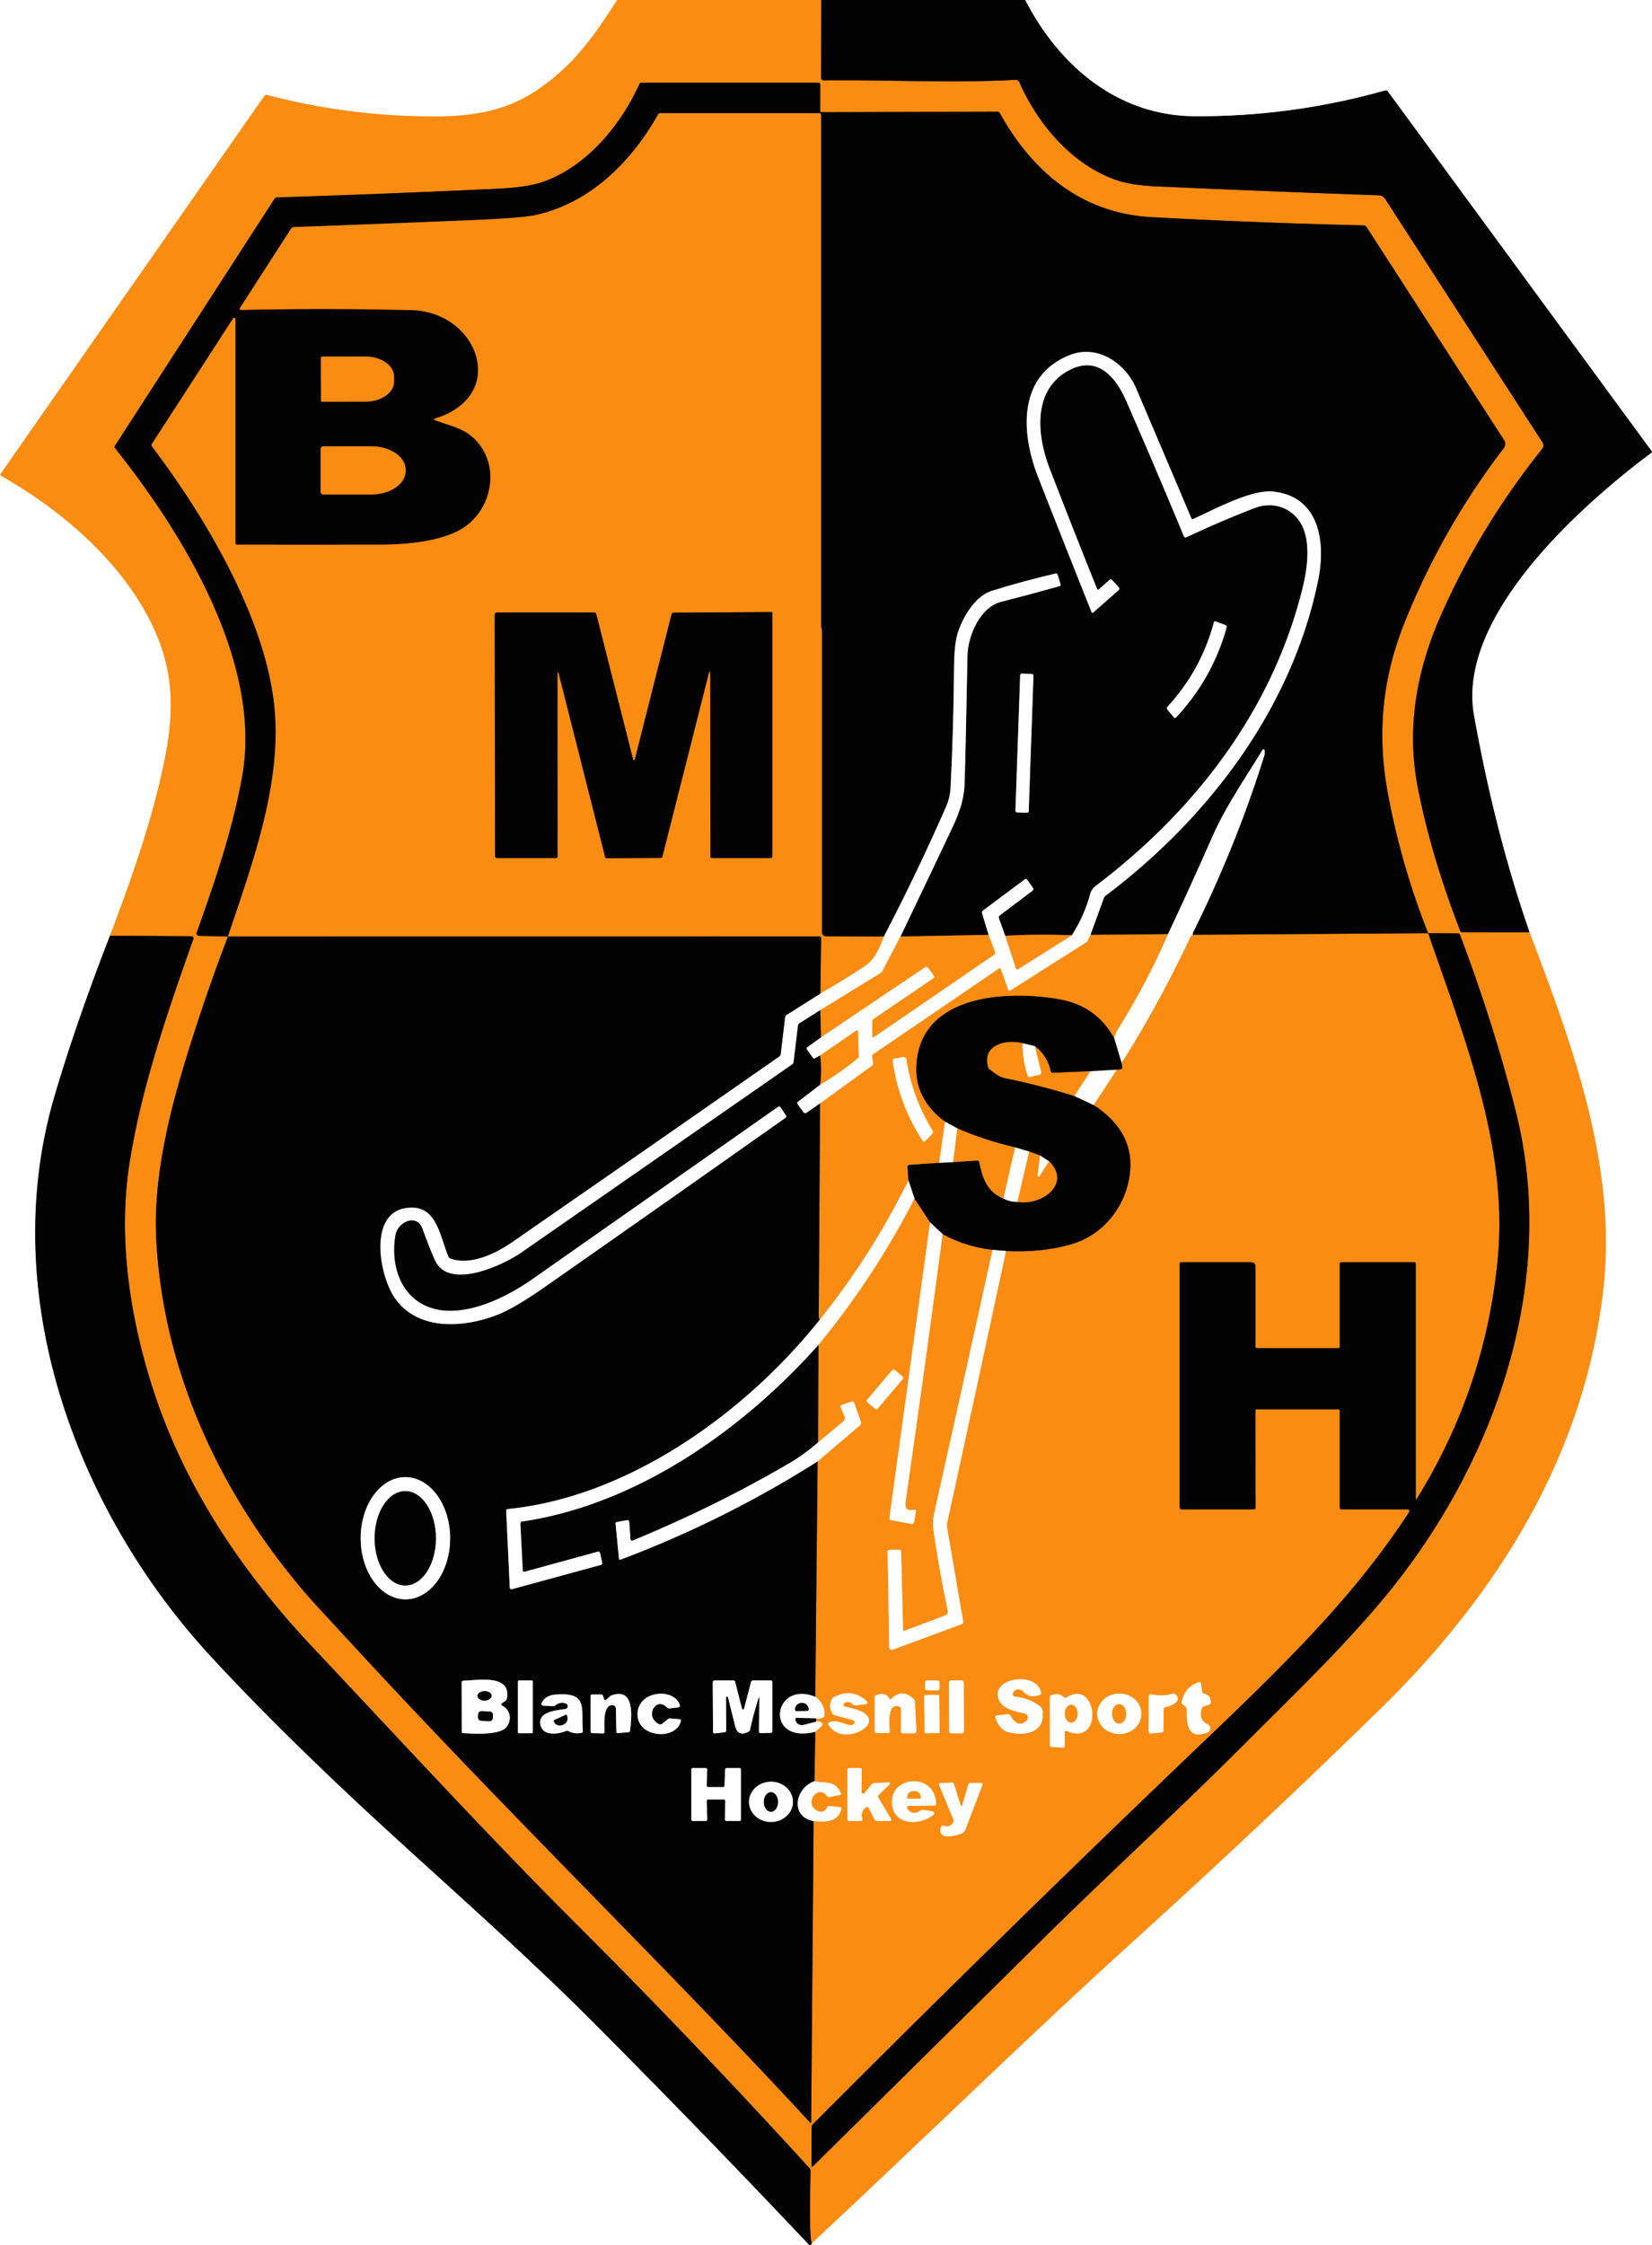
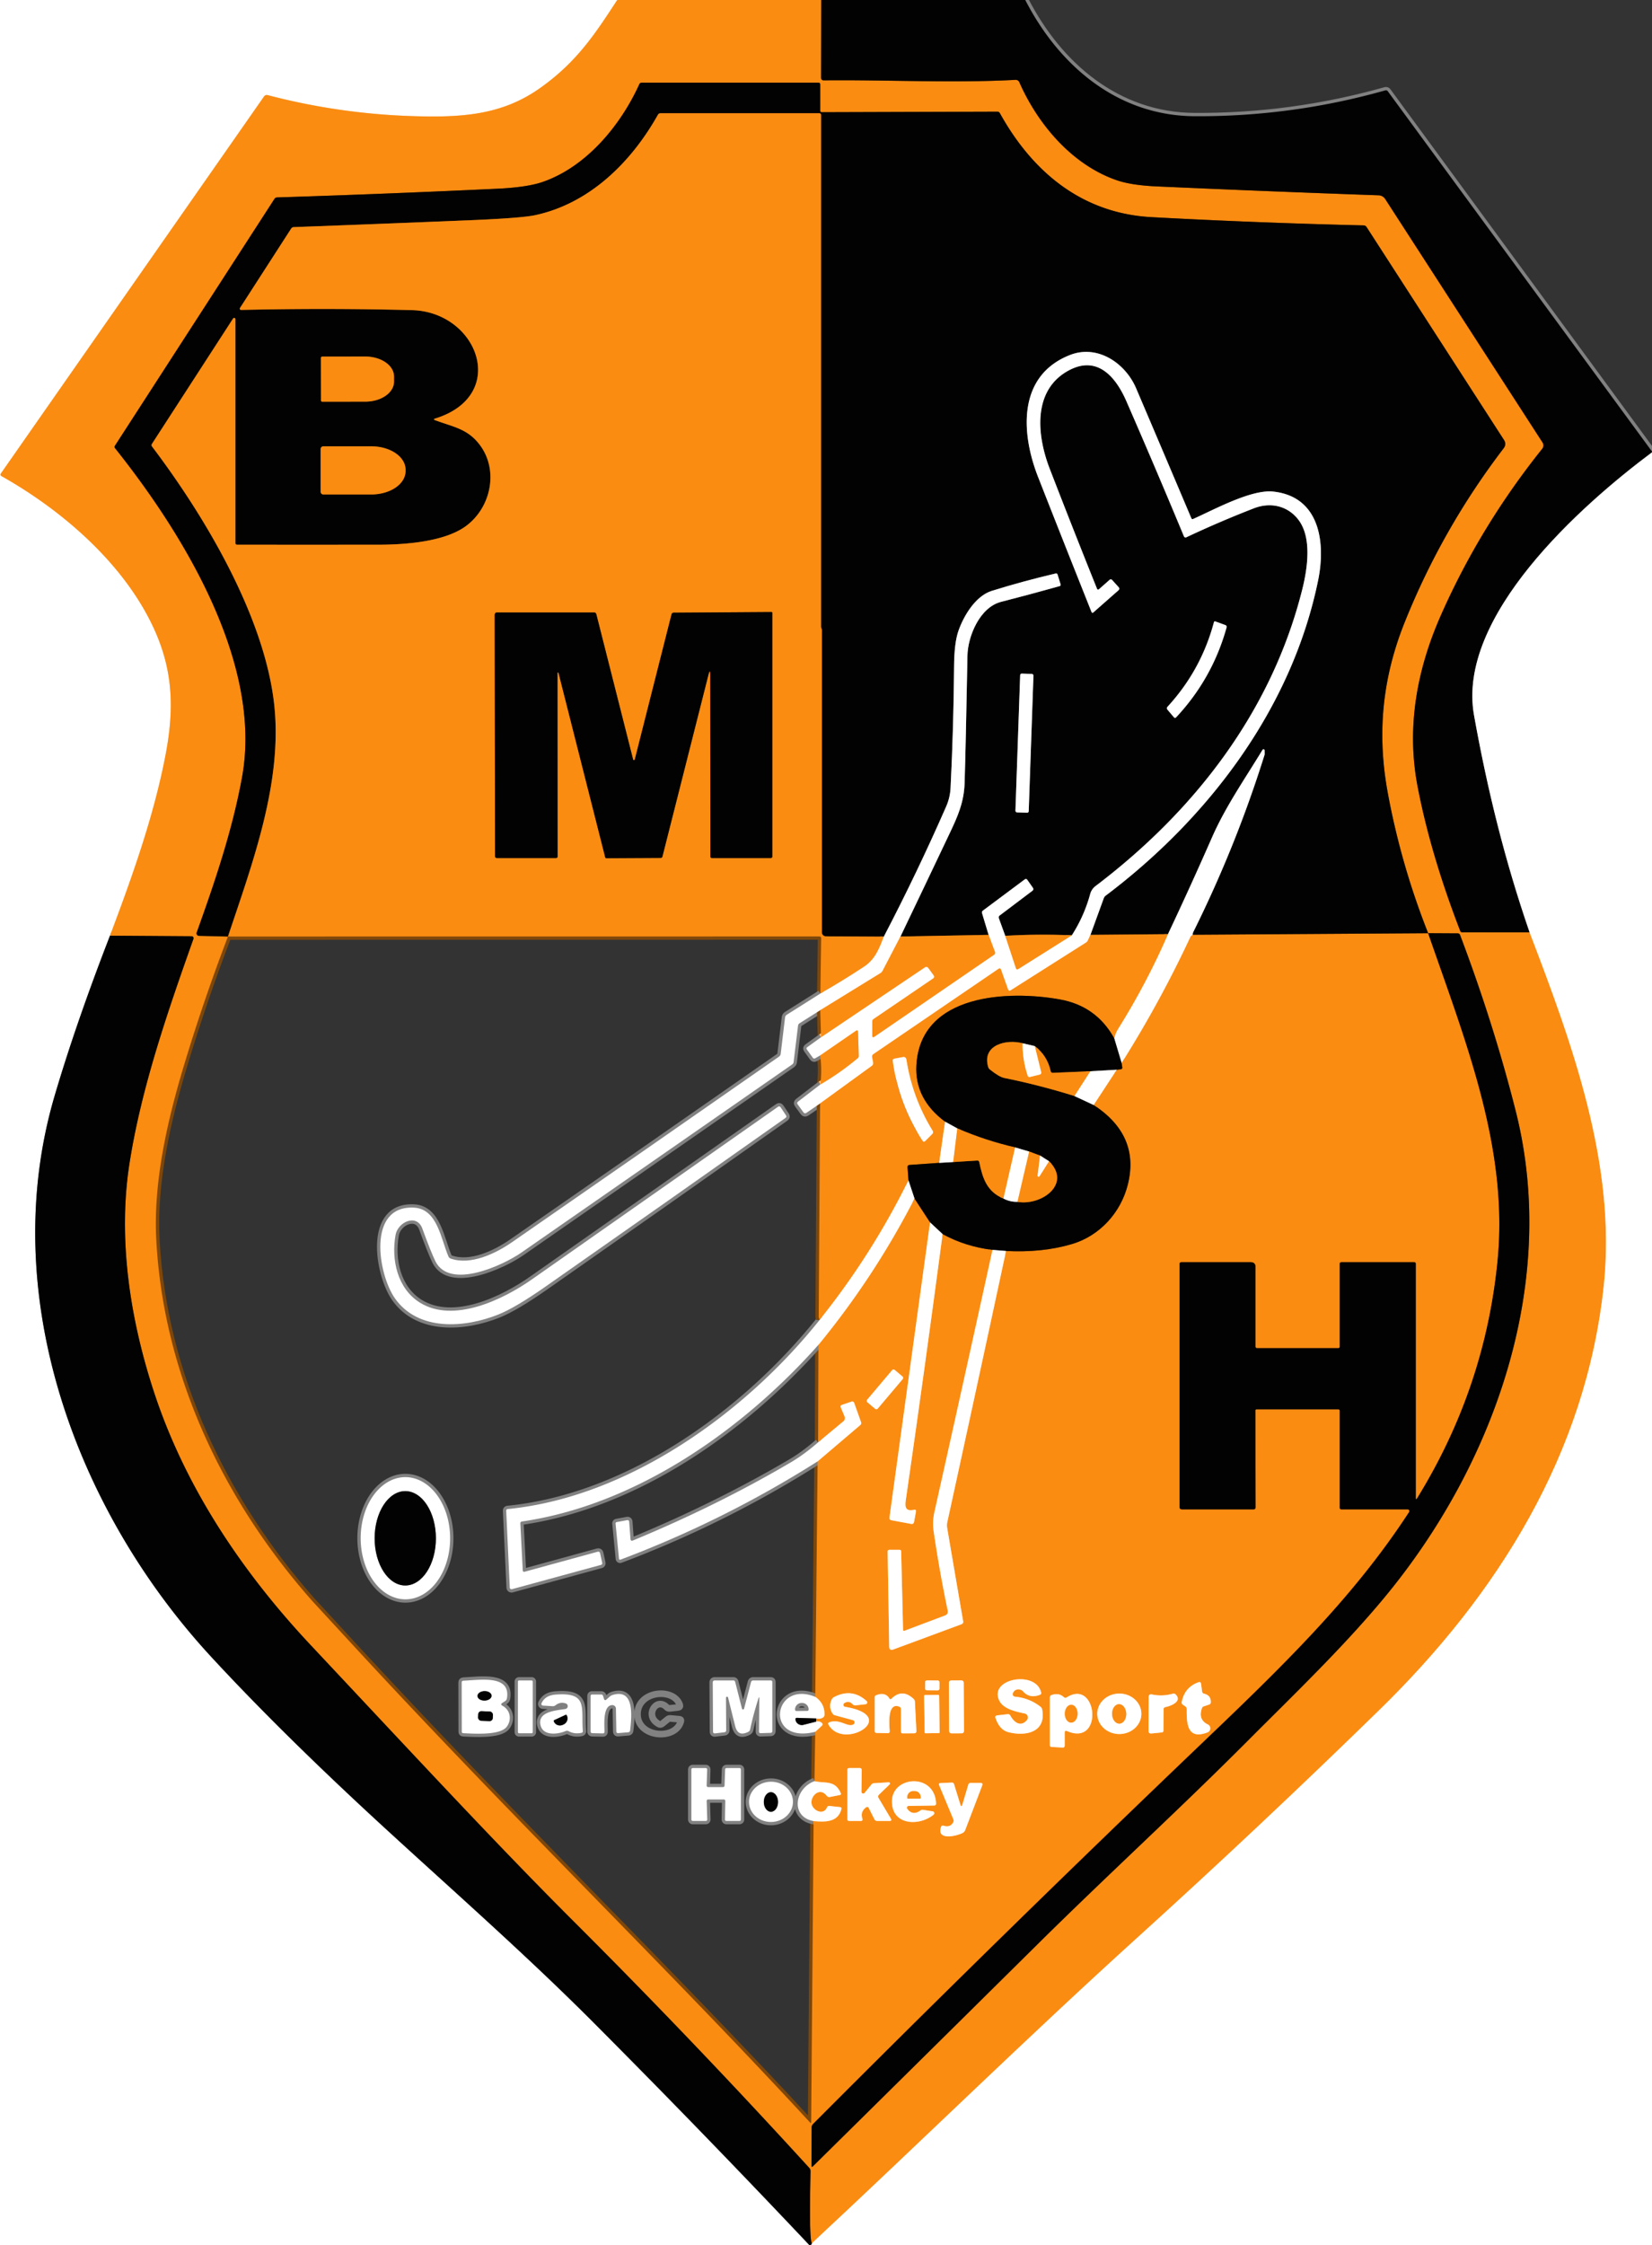
<svg xmlns="http://www.w3.org/2000/svg" version="1.1" viewBox="0.00 0.00 500.00 679.00">
  <rect x="0.00" y="0.00" width="500.00" height="679.00" fill="#333333" stroke="none" />
  <g stroke-width="2.00" fill="none" stroke-linecap="butt">
    <path stroke="#fdc689" vector-effect="non-scaling-stroke" d="   M 186.81 0.00   C 180.01 10.45 174.47 18.85 163.43 26.66   C 151.87 34.84 139.72 35.62 124.50 35.11   Q 102.38 34.37 80.99 28.77   A 1.00 0.99 -64.9 0 0 79.93 29.16   L 0.23 143.26   A 0.50 0.49 32.2 0 0 0.40 143.97   C 19.11 154.48 38.15 170.98 46.98 191.00   C 52.56 203.65 52.65 215.25 50.02 228.76   C 46.44 247.22 39.91 265.43 33.29 283.00" />
    <path stroke="#818181" vector-effect="non-scaling-stroke" d="   M 33.29 283.00   Q 22.97 309.57 16.51 331.51   C -1.06 391.27 22.73 456.51 63.91 501.09   Q 85.47 524.43 116.29 552.72   C 137.50 572.18 159.34 591.36 179.66 611.74   Q 212.75 644.93 244.94 679.00" />
    <path stroke="#7e470a" vector-effect="non-scaling-stroke" d="   M 248.56 0.00   L 248.52 23.50   Q 248.52 24.31 249.34 24.30   C 268.75 24.10 288.22 25.18 307.35 24.15   A 1.21 1.20 76.2 0 1 308.52 24.87   C 314.15 37.67 324.55 49.91 338.06 54.53   Q 342.48 56.04 350.12 56.38   Q 383.46 57.88 417.27 59.07   A 2.46 2.45 74.3 0 1 419.25 60.19   L 466.89 133.86   A 1.59 1.58 47.9 0 1 466.80 135.71   Q 448.00 159.18 436.09 186.13   C 428.83 202.56 425.62 220.02 429.07 237.94   Q 432.99 258.32 441.95 281.54   Q 442.12 281.99 442.60 281.99   L 462.96 282.00" />
    <path stroke="#fdc689" vector-effect="non-scaling-stroke" d="   M 462.96 282.00   C 475.82 315.64 489.28 352.19 485.41 388.83   C 480.04 439.64 453.33 482.21 417.46 517.21   Q 381.41 552.38 344.07 586.19   C 310.80 616.32 278.62 647.86 245.75 678.46" />
    <path stroke="#7e470a" vector-effect="non-scaling-stroke" d="   M 245.75 678.46   C 244.78 677.68 245.30 659.15 245.31 656.61   Q 245.31 656.09 244.96 655.71   Q 210.14 617.56 173.58 581.08   C 150.45 558.00 126.46 532.10 93.99 497.52   C 73.19 475.35 56.26 450.00 46.86 421.80   C 39.49 399.69 35.55 375.03 39.21 351.74   C 42.82 328.83 50.71 306.08 58.55 283.95   A 0.59 0.58 -79.9 0 0 58.01 283.17   L 33.29 283.00" />
    <path stroke="#7e470a" vector-effect="non-scaling-stroke" d="   M 69.00 283.25   Q 61.63 302.50 55.68 322.23   C 50.61 339.06 46.38 357.58 47.30 374.94   C 49.44 415.61 67.42 453.56 94.46 484.16   Q 94.57 484.29 108.02 498.86   C 155.53 550.32 203.08 596.31 245.15 641.93   Q 245.50 642.31 245.51 641.79   L 246.25 550.79" />
    <path stroke="#fdc689" vector-effect="non-scaling-stroke" d="   M 246.25 550.79   C 249.61 551.07 253.61 551.27 254.66 547.16   Q 254.80 546.62 254.24 546.56   L 251.02 546.21   Q 250.51 546.16 250.31 546.63   C 249.38 548.90 246.71 547.95 245.84 546.19   C 244.66 543.82 247.90 540.11 250.21 543.11   Q 250.59 543.61 251.21 543.49   L 254.15 542.91   Q 254.69 542.81 254.46 542.30   C 252.65 538.22 249.64 539.51 246.50 538.71" />
    <path stroke="#7e470a" vector-effect="non-scaling-stroke" d="   M 246.50 538.71   L 246.75 523.79" />
    <path stroke="#fdc689" vector-effect="non-scaling-stroke" d="   M 246.75 523.79   L 248.71 521.98   Q 249.22 521.51 248.70 521.06   Q 248.04 520.48 247.00 520.71" />
    <path stroke="#7e470a" vector-effect="non-scaling-stroke" d="   M 247.00 520.71   L 247.04 519.75" />
    <path stroke="#fdc689" vector-effect="non-scaling-stroke" d="   M 247.04 519.75   Q 248.25 520.02 249.09 519.45   Q 249.53 519.15 249.54 518.62   Q 249.61 515.18 246.75 513.21" />
    <path stroke="#7e470a" vector-effect="non-scaling-stroke" d="   M 246.75 513.21   L 247.46 442.00" />
    <path stroke="#fdc689" vector-effect="non-scaling-stroke" d="   M 247.46 442.00   L 260.36 431.02   Q 260.79 430.65 260.60 430.12   L 258.55 424.37   Q 258.32 423.73 257.67 423.95   L 254.85 424.90   Q 254.24 425.11 254.49 425.71   L 255.64 428.44   A 1.21 1.20 -31.6 0 1 255.30 429.85   L 247.61 436.24" />
    <path stroke="#7e470a" vector-effect="non-scaling-stroke" d="   M 247.61 436.24   L 247.71 406.75" />
    <path stroke="#fdc689" vector-effect="non-scaling-stroke" d="   M 247.71 406.75   Q 264.61 386.18 276.79 362.50" />
    <path stroke="#7e470a" vector-effect="non-scaling-stroke" d="   M 276.79 362.50   L 281.50 369.71" />
    <path stroke="#fdc689" vector-effect="non-scaling-stroke" d="   M 281.50 369.71   L 269.21 459.00   Q 269.12 459.67 269.77 459.79   L 275.74 460.90   Q 276.51 461.05 276.66 460.27   L 277.22 457.23   Q 277.36 456.48 276.61 456.65   C 274.20 457.18 273.82 455.93 274.13 453.85   Q 279.95 413.57 285.29 373.25" />
    <path stroke="#7e470a" vector-effect="non-scaling-stroke" d="   M 285.29 373.25   Q 292.19 377.03 300.40 378.03" />
    <path stroke="#fdc689" vector-effect="non-scaling-stroke" d="   M 300.40 378.03   Q 291.67 417.79 282.80 457.42   Q 282.17 460.28 282.58 463.11   Q 284.33 475.12 286.84 487.10   Q 287.07 488.22 286.00 488.62   L 273.73 493.24   A 0.30 0.29 -11.4 0 1 273.32 492.98   L 272.75 469.24   Q 272.74 468.75 272.24 468.75   L 269.20 468.75   Q 268.66 468.75 268.66 469.30   L 269.13 498.00   Q 269.15 499.34 270.41 498.87   L 290.98 491.26   Q 291.63 491.02 291.51 490.34   Q 289.06 476.14 286.69 462.22   Q 286.52 461.25 286.73 460.30   Q 295.67 419.38 304.49 378.36" />
    <path stroke="#7e470a" vector-effect="non-scaling-stroke" d="   M 304.49 378.36   Q 315.55 378.91 324.49 376.25   C 332.83 373.77 339.23 366.78 341.35 358.27   Q 345.08 343.38 331.00 334.21" />
    <path stroke="#fdc689" vector-effect="non-scaling-stroke" d="   M 331.00 334.21   L 338.00 323.54" />
    <path stroke="#7e470a" vector-effect="non-scaling-stroke" d="   M 338.00 323.54   L 339.17 323.41   Q 339.75 323.35 339.66 322.77   L 339.46 321.50" />
    <path stroke="#fdc689" vector-effect="non-scaling-stroke" d="   M 339.46 321.50   Q 351.08 303.07 360.31 283.31   Q 360.42 283.08 361.00 282.71" />
    <path stroke="#7e470a" vector-effect="non-scaling-stroke" d="   M 361.00 282.71   L 432.25 282.25" />
    <path stroke="#7e470a" vector-effect="non-scaling-stroke" d="   M 432.25 282.25   C 443.83 315.62 456.61 347.44 453.25 381.42   Q 449.46 419.87 428.94 453.12   Q 428.50 453.82 428.50 452.99   L 428.50 382.25   Q 428.50 381.75 428.00 381.75   L 406.00 381.75   Q 405.50 381.75 405.50 382.25   L 405.50 407.25   Q 405.50 407.75 405.00 407.75   L 380.50 407.75   Q 380.00 407.75 380.00 407.25   L 380.00 383.25   Q 380.00 381.75 378.50 381.75   L 357.53 381.75   A 0.53 0.53 0.0 0 0 357.00 382.28   L 357.00 455.75   Q 357.00 456.50 357.75 456.50   L 379.38 456.50   Q 380.02 456.50 380.02 455.87   L 379.97 426.64   Q 379.97 426.25 380.36 426.25   L 405.00 426.25   Q 405.50 426.25 405.50 426.75   L 405.50 456.00   Q 405.50 456.50 406.00 456.50   L 426.02 456.50   A 0.55 0.54 16.5 0 1 426.48 457.34   C 409.40 483.58 387.58 504.55 363.07 527.95   Q 303.90 584.47 246.10 642.39   Q 245.65 642.84 245.65 643.48   L 245.60 654.94   Q 245.60 655.63 246.10 655.14   Q 280.24 621.46 314.34 587.73   C 335.17 567.13 356.83 547.35 377.52 526.62   C 391.55 512.55 406.27 498.47 418.74 483.49   C 452.14 443.40 471.94 388.16 458.74 335.99   Q 452.08 309.68 441.92 282.81   Q 441.73 282.31 441.20 282.30   L 432.25 282.25" />
    <path stroke="#7e470a" vector-effect="non-scaling-stroke" d="   M 432.25 282.25   Q 424.07 261.62 420.04 239.87   C 416.70 221.80 418.39 205.05 425.15 188.20   Q 436.49 159.93 455.09 135.59   Q 456.03 134.36 455.19 133.05   L 413.61 68.67   Q 413.30 68.19 412.72 68.17   Q 380.63 67.41 348.57 65.68   C 327.58 64.56 312.56 52.13 302.62 34.23   Q 302.36 33.77 301.83 33.77   L 248.72 33.94   Q 248.25 33.94 248.25 33.47   L 248.25 25.50   A 0.50 0.50 0.0 0 0 247.75 25.00   L 194.24 25.00   Q 193.71 25.00 193.50 25.47   C 187.83 37.96 177.48 50.45 164.25 55.03   Q 159.57 56.65 150.52 57.08   Q 117.24 58.65 83.89 59.71   Q 83.34 59.73 83.05 60.19   L 34.79 134.81   A 0.65 0.62 -48.3 0 0 34.82 135.55   C 55.35 161.28 79.54 200.53 73.27 235.01   C 70.36 251.06 65.03 266.77 59.53 282.05   A 0.74 0.74 0.0 0 0 60.21 283.04   L 69.00 283.25" />
    <path stroke="#818181" vector-effect="non-scaling-stroke" d="   M 361.00 282.71   Q 360.98 282.26 361.17 281.87   Q 374.06 255.97 382.71 228.36   C 382.82 228.01 382.73 227.37 382.75 226.99   A 0.34 0.34 0.0 0 0 382.12 226.79   C 376.82 235.52 370.94 243.93 366.84 253.26   Q 360.37 267.99 353.50 282.54" />
    <path stroke="#7e470a" vector-effect="non-scaling-stroke" d="   M 353.50 282.54   L 330.04 282.75" />
    <path stroke="#818181" vector-effect="non-scaling-stroke" d="   M 330.04 282.75   L 334.07 271.67   Q 334.25 271.19 334.66 270.88   C 365.81 247.41 391.04 214.19 398.96 175.46   C 401.24 164.27 399.57 150.22 385.36 148.68   C 378.66 147.96 367.35 154.21 361.09 156.98   A 0.38 0.37 66.4 0 1 360.59 156.78   Q 352.23 137.05 343.85 117.42   C 340.61 109.84 332.21 104.10 323.85 107.37   C 307.95 113.60 308.96 130.95 314.19 144.26   Q 322.20 164.66 330.34 185.04   Q 330.55 185.55 330.96 185.19   L 338.48 178.57   Q 339.01 178.09 338.54 177.56   L 336.65 175.47   Q 336.24 175.01 335.78 175.42   L 332.67 178.17   Q 332.22 178.57 332.00 178.01   Q 324.73 159.93 317.70 141.75   C 313.87 131.85 312.33 117.97 323.54 112.00   C 332.09 107.45 337.64 113.86 340.91 121.33   Q 349.80 141.68 358.34 162.23   A 0.53 0.52 66.3 0 0 359.04 162.51   Q 369.09 157.78 379.50 153.74   C 384.58 151.77 389.76 153.00 392.97 157.19   C 397.08 162.54 395.77 171.76 394.17 178.19   C 384.89 215.30 361.39 245.43 331.53 268.03   C 330.86 268.54 330.22 269.41 329.97 270.36   Q 328.15 277.06 324.40 282.89" />
    <path stroke="#7e470a" vector-effect="non-scaling-stroke" d="   M 324.40 282.89   Q 314.12 282.44 304.25 283.04" />
    <path stroke="#818181" vector-effect="non-scaling-stroke" d="   M 304.25 283.04   L 302.33 277.76   Q 302.13 277.22 302.59 276.87   L 312.42 269.46   Q 312.98 269.04 312.58 268.46   L 310.95 266.14   Q 310.60 265.64 310.11 266.01   L 297.51 275.40   Q 297.08 275.71 297.24 276.22   L 299.21 282.75" />
    <path stroke="#7e470a" vector-effect="non-scaling-stroke" d="   M 299.21 282.75   L 272.54 283.25" />
    <path stroke="#818181" vector-effect="non-scaling-stroke" d="   M 272.54 283.25   Q 280.07 267.54 287.54 251.80   C 289.91 246.81 291.77 242.57 291.95 236.81   Q 292.30 225.64 292.81 198.31   C 292.92 192.48 296.51 183.68 303.01 182.02   Q 311.86 179.76 320.70 177.27   Q 321.12 177.15 321.00 176.73   L 320.10 173.81   Q 319.96 173.34 319.49 173.46   Q 309.74 175.74 300.18 178.71   C 295.27 180.24 291.71 186.20 290.11 190.73   Q 288.81 194.39 288.76 201.57   Q 288.62 219.93 287.70 238.32   Q 287.55 241.23 286.39 243.89   Q 277.61 263.92 267.50 283.29" />
    <path stroke="#7e470a" vector-effect="non-scaling-stroke" d="   M 267.50 283.29   L 249.94 283.19   A 1.20 1.20 0.0 0 1 248.75 281.99   L 248.75 190.73   Q 248.75 190.34 248.60 189.98   Q 248.50 189.76 248.50 189.50   Q 248.50 112.14 248.50 34.76   A 0.51 0.51 0.0 0 0 247.99 34.25   L 199.95 34.25   Q 199.39 34.25 199.11 34.74   C 191.01 49.16 178.34 61.60 161.92 65.09   Q 157.78 65.97 142.00 66.62   Q 115.51 67.71 88.94 68.69   Q 88.40 68.71 88.11 69.16   L 72.63 93.16   A 0.38 0.37 16.3 0 0 72.95 93.74   Q 98.99 93.14 124.68 93.80   C 144.66 94.31 154.18 119.61 131.71 126.59   Q 130.98 126.82 131.70 127.09   C 137.34 129.19 141.62 129.68 145.32 134.70   C 151.02 142.43 148.52 153.71 140.90 159.20   C 134.43 163.86 122.70 164.74 114.50 164.75   Q 93.07 164.76 71.72 164.75   A 0.48 0.47 90.0 0 1 71.25 164.27   L 71.25 96.54   A 0.38 0.38 0.0 0 0 70.55 96.33   L 45.98 134.27   A 0.69 0.67 -47.7 0 0 46.01 135.04   C 62.24 156.45 80.16 186.76 83.01 213.25   C 85.52 236.65 76.49 260.86 69.00 283.25" />
    <path stroke="#fdc689" vector-effect="non-scaling-stroke" d="   M 267.50 283.29   C 266.17 286.82 264.88 290.16 261.55 292.36   Q 255.06 296.66 248.29 300.50" />
    <path stroke="#7e470a" vector-effect="non-scaling-stroke" d="   M 248.29 300.50   L 248.53 283.82   Q 248.54 283.23 247.95 283.23   L 69.00 283.25" />
    <path stroke="#818181" vector-effect="non-scaling-stroke" d="   M 339.46 321.50   L 337.21 314.00" />
    <path stroke="#fdc689" vector-effect="non-scaling-stroke" d="   M 337.21 314.00   Q 337.59 312.49 338.41 311.17   Q 347.02 297.42 353.50 282.54" />
    <path stroke="#fdc689" vector-effect="non-scaling-stroke" d="   M 272.54 283.25   L 267.13 293.63   Q 266.89 294.09 266.45 294.35   L 248.25 305.54" />
    <path stroke="#818181" vector-effect="non-scaling-stroke" d="   M 248.25 305.54   L 242.01 309.48   Q 241.60 309.74 241.54 310.22   L 240.20 321.23   Q 240.14 321.68 239.77 321.94   Q 198.79 350.39 157.83 378.83   C 152.16 382.77 136.07 390.16 131.78 381.47   Q 130.47 378.81 127.82 371.57   C 126.15 366.99 120.43 369.54 119.72 373.52   C 118.36 381.08 120.32 389.74 127.06 393.96   C 137.26 400.33 152.26 393.07 160.96 386.97   Q 198.20 360.87 235.44 334.77   Q 235.95 334.41 236.29 334.92   L 237.89 337.33   Q 238.20 337.80 237.74 338.12   Q 201.52 363.69 165.19 389.08   Q 155.99 395.51 150.89 397.55   C 140.65 401.66 126.59 402.71 119.53 392.69   C 114.41 385.41 111.00 364.51 125.31 365.25   C 132.43 365.61 133.49 374.93 135.74 380.04   Q 135.95 380.50 136.42 380.66   C 142.39 382.75 149.90 379.22 155.03 375.66   Q 195.44 347.68 235.76 319.59   Q 236.23 319.27 236.29 318.71   L 237.61 307.70   Q 237.68 307.19 238.11 306.92   L 248.29 300.50" />
    <path stroke="#7e470a" vector-effect="non-scaling-stroke" d="   M 248.50 313.71   L 248.25 305.54" />
    <path stroke="#7e470a" vector-effect="non-scaling-stroke" d="   M 248.25 319.21   Q 248.81 323.60 248.29 328.00" />
    <path stroke="#818181" vector-effect="non-scaling-stroke" d="   M 248.04 399.25   C 225.78 427.13 190.40 452.78 153.69 456.41   Q 153.19 456.46 153.21 456.97   L 154.29 480.17   A 0.52 0.52 0.0 0 0 154.95 480.65   L 181.86 473.31   Q 182.37 473.17 182.26 472.65   L 181.65 469.85   Q 181.50 469.15 180.81 469.34   L 158.83 475.36   Q 158.25 475.51 158.22 474.92   L 157.49 460.78   Q 157.47 460.26 157.98 460.18   C 192.69 455.12 224.93 432.36 247.71 406.75" />
    <path stroke="#818181" vector-effect="non-scaling-stroke" d="   M 247.61 436.24   Q 243.31 439.96 239.45 442.23   Q 217.28 455.27 191.59 465.91   Q 190.88 466.20 190.82 465.43   L 190.44 460.31   Q 190.39 459.66 189.75 459.78   L 186.68 460.35   Q 186.27 460.43 186.31 460.83   L 187.34 471.44   A 0.34 0.33 -12.8 0 0 187.79 471.72   Q 219.15 459.92 247.46 442.00" />
    <path stroke="#818181" vector-effect="non-scaling-stroke" d="   M 246.75 513.21   C 233.93 508.00 231.18 527.65 246.75 523.79" />
    <path stroke="#818181" vector-effect="non-scaling-stroke" d="   M 246.50 538.71   C 240.42 540.96 239.20 549.54 246.25 550.79" />
    <path stroke="#fdc689" vector-effect="non-scaling-stroke" d="   M 330.04 282.75   L 329.27 284.44   Q 329.09 284.84 328.71 285.08   L 305.92 299.52   Q 305.33 299.90 305.09 299.24   L 302.95 293.25   Q 302.75 292.67 302.24 293.02   L 264.35 318.83   Q 263.87 319.16 263.97 319.73   L 264.28 321.34   Q 264.40 322.00 263.86 322.39   L 248.21 333.75" />
    <path stroke="#818181" vector-effect="non-scaling-stroke" d="   M 248.21 333.75   L 244.11 336.56   Q 243.55 336.94 243.14 336.39   L 241.42 334.01   Q 241.08 333.54 241.54 333.18   L 248.29 328.00" />
    <path stroke="#fdc689" vector-effect="non-scaling-stroke" d="   M 248.29 328.00   Q 254.26 324.52 259.60 320.05   Q 259.92 319.77 259.91 319.35   L 259.69 312.00   A 0.35 0.35 0.0 0 0 259.14 311.72   L 248.25 319.21" />
    <path stroke="#818181" vector-effect="non-scaling-stroke" d="   M 248.25 319.21   L 246.77 320.06   Q 246.29 320.33 245.97 319.88   L 244.22 317.43   Q 243.92 317.01 244.34 316.71   L 248.50 313.71" />
    <path stroke="#fdc689" vector-effect="non-scaling-stroke" d="   M 248.50 313.71   L 279.94 292.56   A 0.76 0.75 55.1 0 1 280.97 292.75   L 282.58 294.97   Q 283.00 295.55 282.41 295.96   L 264.43 308.19   Q 264.00 308.48 264.00 309.01   L 264.00 313.17   Q 264.00 314.00 264.69 313.53   L 300.86 288.76   Q 301.32 288.44 301.13 287.91   L 299.21 282.75" />
    <path stroke="#fdc689" vector-effect="non-scaling-stroke" d="   M 304.25 283.04   L 307.48 292.81   Q 307.68 293.41 308.21 293.07   L 324.40 282.89" />
    <path stroke="#7e470a" vector-effect="non-scaling-stroke" d="   M 337.21 314.00   Q 331.81 304.25 320.75 302.27   C 305.47 299.52 278.56 300.40 277.36 322.19   Q 276.80 332.39 286.04 339.25" />
    <path stroke="#fdc689" vector-effect="non-scaling-stroke" d="   M 286.04 339.25   L 284.25 351.71" />
    <path stroke="#7e470a" vector-effect="non-scaling-stroke" d="   M 284.25 351.71   L 275.27 352.34   Q 274.64 352.39 274.68 353.02   L 274.96 357.00" />
    <path stroke="#fdc689" vector-effect="non-scaling-stroke" d="   M 274.96 357.00   Q 263.80 379.60 248.04 399.25" />
    <path stroke="#7e470a" vector-effect="non-scaling-stroke" d="   M 248.04 399.25   Q 248.05 399.01 247.94 398.84   Q 247.79 398.59 247.79 398.30   L 248.21 333.75" />
    <path stroke="#818181" vector-effect="non-scaling-stroke" d="   M 338.00 323.54   L 330.04 324.00" />
    <path stroke="#7e470a" vector-effect="non-scaling-stroke" d="   M 330.04 324.00   L 318.65 324.48   Q 318.11 324.50 318.00 323.97   Q 316.98 319.26 313.18 316.39" />
    <path stroke="#818181" vector-effect="non-scaling-stroke" d="   M 313.18 316.39   L 309.50 315.54" />
    <path stroke="#7e470a" vector-effect="non-scaling-stroke" d="   M 309.50 315.54   C 304.60 314.22 297.13 316.02 299.08 322.69   Q 299.21 323.16 299.59 323.46   Q 302.41 325.72 303.99 326.04   Q 314.75 328.22 325.21 331.50" />
    <path stroke="#818181" vector-effect="non-scaling-stroke" d="   M 325.21 331.50   L 331.00 334.21" />
    <path stroke="#818181" vector-effect="non-scaling-stroke" d="   M 304.49 378.36   L 300.40 378.03" />
    <path stroke="#818181" vector-effect="non-scaling-stroke" d="   M 285.29 373.25   L 281.50 369.71" />
    <path stroke="#818181" vector-effect="non-scaling-stroke" d="   M 276.79 362.50   L 274.96 357.00" />
    <path stroke="#818181" vector-effect="non-scaling-stroke" d="   M 284.25 351.71   L 288.50 351.46" />
    <path stroke="#7e470a" vector-effect="non-scaling-stroke" d="   M 288.50 351.46   L 295.77 351.01   Q 296.29 350.98 296.39 351.49   C 297.39 356.36 298.72 360.45 303.71 362.50" />
    <path stroke="#818181" vector-effect="non-scaling-stroke" d="   M 303.71 362.50   Q 305.69 363.55 307.96 363.50" />
    <path stroke="#7e470a" vector-effect="non-scaling-stroke" d="   M 307.96 363.50   C 315.14 364.76 324.47 358.14 317.50 351.21" />
    <path stroke="#818181" vector-effect="non-scaling-stroke" d="   M 317.50 351.21   L 314.79 349.50" />
    <path stroke="#7e470a" vector-effect="non-scaling-stroke" d="   M 314.79 349.50   L 311.50 348.29" />
    <path stroke="#818181" vector-effect="non-scaling-stroke" d="   M 311.50 348.29   L 307.25 347.04" />
    <path stroke="#7e470a" vector-effect="non-scaling-stroke" d="   M 307.25 347.04   Q 298.23 344.96 289.75 341.29" />
    <path stroke="#818181" vector-effect="non-scaling-stroke" d="   M 289.75 341.29   L 286.04 339.25" />
    <path stroke="#818181" vector-effect="non-scaling-stroke" d="   M 247.04 519.75   L 241.20 519.57   Q 240.68 519.56 240.76 520.07   Q 240.94 521.30 242.18 521.68   Q 242.63 521.81 243.09 521.70   L 247.00 520.71" />
    <path stroke="#fdc689" vector-effect="non-scaling-stroke" d="   M 289.75 341.29   L 288.50 351.46" />
    <path stroke="#fdc689" vector-effect="non-scaling-stroke" d="   M 311.50 348.29   L 307.96 363.50" />
    <path stroke="#fdc689" vector-effect="non-scaling-stroke" d="   M 309.50 315.54   Q 309.45 320.55 311.05 325.34   Q 311.22 325.84 311.74 325.72   L 314.62 325.02   Q 315.27 324.86 315.11 324.21   L 313.18 316.39" />
    <path stroke="#fdc689" vector-effect="non-scaling-stroke" d="   M 330.04 324.00   L 325.21 331.50" />
    <path stroke="#fdc689" vector-effect="non-scaling-stroke" d="   M 307.25 347.04   L 303.71 362.50" />
    <path stroke="#fdc689" vector-effect="non-scaling-stroke" d="   M 314.79 349.50   L 314.05 355.54   A 0.32 0.32 0.0 0 0 314.63 355.75   L 317.50 351.21" />
    <path stroke="#fdc689" vector-effect="non-scaling-stroke" d="   M 273.219 417.093   A 0.54 0.54 0.0 0 0 273.155 416.332   L 270.787 414.331   A 0.54 0.54 0.0 0 0 270.026 414.395   L 262.461 423.347   A 0.54 0.54 0.0 0 0 262.525 424.108   L 264.893 426.109   A 0.54 0.54 0.0 0 0 265.654 426.045   L 273.219 417.093" />
    <path stroke="#fdc689" vector-effect="non-scaling-stroke" d="   M 306.55 512.14   Q 307.13 510.69 308.79 511.04   Q 309.28 511.14 309.61 511.52   Q 311.62 513.82 314.76 512.58   Q 315.23 512.39 315.11 511.90   C 313.56 505.09 299.15 507.65 302.46 514.36   C 303.72 516.93 307.54 517.69 310.15 518.25   A 1.22 1.22 0.0 0 1 310.83 520.23   C 308.91 522.51 306.87 520.87 305.82 518.92   Q 305.54 518.39 304.94 518.46   L 301.85 518.82   Q 301.05 518.91 301.32 519.66   C 302.01 521.58 303.09 523.35 305.23 523.90   C 310.28 525.20 316.73 524.06 315.43 517.05   Q 315.34 516.53 314.93 516.21   Q 311.56 513.57 307.18 513.16   A 0.75 0.75 0.0 0 1 306.55 512.14" />
    <path stroke="#fdc689" vector-effect="non-scaling-stroke" d="   M 284.347 508.775   A 0.50 0.50 0.0 0 0 283.85 508.272   L 280.51 508.248   A 0.50 0.50 0.0 0 0 280.007 508.745   L 279.993 510.725   A 0.50 0.50 0.0 0 0 280.49 511.228   L 283.83 511.252   A 0.50 0.50 0.0 0 0 284.333 510.755   L 284.347 508.775" />
    <path stroke="#fdc689" vector-effect="non-scaling-stroke" d="   M 291.682 508.908   A 0.67 0.67 0.0 0 0 291.008 508.242   L 287.868 508.258   A 0.67 0.67 0.0 0 0 287.202 508.932   L 287.278 523.592   A 0.67 0.67 0.0 0 0 287.952 524.258   L 291.092 524.242   A 0.67 0.67 0.0 0 0 291.758 523.568   L 291.682 508.908" />
    <path stroke="#fdc689" vector-effect="non-scaling-stroke" d="   M 364.33 516.09   L 365.95 515.55   Q 366.46 515.38 366.47 514.84   Q 366.50 512.73 364.43 512.26   Q 363.91 512.14 363.83 511.60   L 363.51 509.28   Q 363.41 508.56 362.73 508.80   Q 358.54 510.31 357.67 514.77   Q 357.57 515.29 358.02 515.60   L 358.70 516.06   Q 359.18 516.39 359.18 516.98   C 359.16 521.08 359.22 526.37 365.47 523.96   A 1.31 1.31 0.0 0 0 365.57 521.56   Q 362.56 520.11 363.79 516.62   Q 363.93 516.22 364.33 516.09" />
    <path stroke="#fdc689" vector-effect="non-scaling-stroke" d="   M 255.53 515.12   Q 256.93 514.22 258.06 515.44   Q 258.43 515.84 258.98 515.78   L 261.99 515.44   A 0.55 0.55 0.0 0 0 262.30 514.49   Q 257.89 510.46 252.45 513.28   Q 251.97 513.53 251.73 514.02   Q 250.67 516.20 251.99 518.27   Q 252.23 518.65 252.66 518.77   L 258.13 520.25   A 0.71 0.71 0.0 0 1 258.33 521.53   C 256.66 522.60 254.12 519.70 251.01 520.92   Q 250.48 521.13 250.76 521.62   C 255.33 529.67 272.68 519.03 255.76 516.23   A 0.61 0.61 0.0 0 1 255.53 515.12" />
    <path stroke="#fdc689" vector-effect="non-scaling-stroke" d="   M 269.22 513.74   Q 267.93 511.60 265.12 512.75   Q 264.75 512.90 264.75 513.30   L 264.75 523.56   Q 264.75 524.12 265.31 524.13   L 268.69 524.20   Q 269.32 524.21 269.28 523.59   C 269.17 521.84 268.46 514.79 272.13 516.15   Q 272.70 516.36 272.70 516.97   L 272.70 523.73   Q 272.70 524.26 273.23 524.26   L 276.67 524.24   Q 277.39 524.23 277.36 523.51   L 276.91 514.70   Q 276.89 514.18 276.50 513.83   Q 273.04 510.57 269.78 513.81   Q 269.45 514.13 269.22 513.74" />
    <path stroke="#fdc689" vector-effect="non-scaling-stroke" d="   M 322.96 523.56   C 334.12 528.39 332.17 507.45 322.84 513.39   Q 322.40 513.67 322.01 513.32   Q 320.47 511.91 318.32 512.65   Q 317.75 512.84 317.75 513.44   L 317.75 527.79   Q 317.75 528.33 318.29 528.36   L 321.58 528.55   Q 322.25 528.59 322.25 527.91   L 322.25 524.03   Q 322.25 523.26 322.96 523.56" />
    <path stroke="#fdc689" vector-effect="non-scaling-stroke" d="   M 345.45 518.352   A 6.67 6.12 0.1 0 0 338.791 512.22   A 6.67 6.12 0.1 0 0 332.11 518.328   A 6.67 6.12 0.1 0 0 338.769 524.46   A 6.67 6.12 0.1 0 0 345.45 518.352" />
    <path stroke="#fdc689" vector-effect="non-scaling-stroke" d="   M 348.49 512.46   A 0.67 0.66 6.3 0 0 347.68 513.10   L 347.64 523.62   A 0.68 0.68 0.0 0 0 348.39 524.30   L 351.60 523.98   Q 352.13 523.93 352.13 523.40   L 352.18 516.97   Q 352.19 516.41 352.73 516.31   C 354.13 516.05 357.95 514.68 355.87 512.52   Q 355.48 512.11 354.94 512.27   Q 351.73 513.17 348.49 512.46" />
    <path stroke="#fdc689" vector-effect="non-scaling-stroke" d="   M 284.233 512.865   A 0.26 0.26 0.0 0 0 283.969 512.609   L 279.95 512.672   A 0.26 0.26 0.0 0 0 279.694 512.936   L 279.867 523.975   A 0.26 0.26 0.0 0 0 280.131 524.231   L 284.151 524.168   A 0.26 0.26 0.0 0 0 284.406 523.904   L 284.233 512.865" />
    <path stroke="#fdc689" vector-effect="non-scaling-stroke" d="   M 261.68 542.27   A 0.54 0.53 65.0 0 1 260.73 541.92   L 260.81 535.38   Q 260.81 534.75 260.19 534.75   L 257.00 534.75   Q 256.50 534.75 256.50 535.25   L 256.50 550.25   Q 256.50 550.75 257.00 550.75   L 260.49 550.75   Q 261.23 550.75 261.00 550.04   Q 260.33 548.01 262.07 546.67   Q 262.64 546.24 262.97 546.88   L 264.64 550.21   Q 264.91 550.75 265.52 550.75   L 269.18 550.75   Q 270.05 550.75 269.60 550.00   L 265.92 543.82   Q 265.58 543.25 266.05 542.79   L 269.25 539.70   A 0.37 0.37 0.0 0 0 268.96 539.06   L 264.47 539.34   Q 264.05 539.36 263.79 539.69   L 261.68 542.27" />
    <path stroke="#fdc689" vector-effect="non-scaling-stroke" d="   M 274.58 547.06   A 0.54 0.54 0.0 0 1 275.01 546.20   L 282.71 546.08   Q 283.34 546.07 283.31 545.44   C 282.91 536.16 270.08 537.10 269.97 544.74   C 269.86 552.07 278.14 552.45 282.56 548.85   A 0.57 0.57 0.0 0 0 282.28 547.84   L 279.35 547.39   Q 278.93 547.33 278.59 547.58   Q 276.23 549.30 274.58 547.06" />
    <path stroke="#fdc689" vector-effect="non-scaling-stroke" d="   M 290.66 545.77   L 288.74 539.59   Q 288.59 539.12 288.10 539.14   L 284.62 539.30   Q 284.00 539.33 284.24 539.90   L 288.54 550.22   Q 288.75 550.74 288.48 551.22   Q 287.57 552.83 285.53 552.18   Q 285.02 552.02 284.84 552.53   C 283.31 556.89 289.79 555.25 291.39 554.36   Q 291.92 554.06 292.14 553.49   L 297.28 540.01   Q 297.57 539.25 296.75 539.25   L 293.76 539.25   Q 293.23 539.25 293.08 539.76   L 291.28 545.77   Q 290.98 546.78 290.66 545.77" />
    <path stroke="#818181" vector-effect="non-scaling-stroke" d="   M 310.31 0.00   C 320.51 19.84 338.22 35.02 361.56 35.15   Q 390.96 35.32 419.26 27.34   Q 419.74 27.21 420.04 27.61   L 500.00 136.56" />
    <path stroke="#818181" vector-effect="non-scaling-stroke" d="   M 500.00 136.81   C 478.50 152.84 440.77 186.41 446.14 216.36   C 450.18 238.86 455.48 260.33 462.96 282.00" />
    <path stroke="#7e470a" vector-effect="non-scaling-stroke" d="   M 97.13 108.24   L 97.15 121.12   A 0.38 0.38 0.0 0 0 97.53 121.50   L 110.59 121.48   A 8.68 6.05 -0.1 0 0 119.26 115.41   L 119.26 113.87   A 8.68 6.05 -0.1 0 0 110.57 107.84   L 97.51 107.86   A 0.38 0.38 0.0 0 0 97.13 108.24" />
    <path stroke="#7e470a" vector-effect="non-scaling-stroke" d="   M 97.05 135.80   L 97.05 148.74   A 0.81 0.81 0.0 0 0 97.86 149.55   L 112.39 149.55   A 10.36 7.07 0.0 0 0 122.75 142.48   L 122.75 142.06   A 10.36 7.07 0.0 0 0 112.39 134.99   L 97.86 134.99   A 0.81 0.81 0.0 0 0 97.05 135.80" />
-     <path stroke="#818181" vector-effect="non-scaling-stroke" d="   M 367.41 188.15   Q 363.55 202.67 353.38 213.73   Q 352.95 214.19 353.36 214.67   L 355.27 216.92   Q 355.63 217.34 356.00 216.94   Q 366.94 205.24 371.24 189.81   Q 371.40 189.24 370.85 189.04   L 367.81 187.93   A 0.32 0.31 -72.7 0 0 367.41 188.15" />
    <path stroke="#818181" vector-effect="non-scaling-stroke" d="   M 312.785 204.333   A 0.48 0.48 0.0 0 0 312.322 203.836   L 309.264 203.729   A 0.48 0.48 0.0 0 0 308.767 204.192   L 307.335 245.207   A 0.48 0.48 0.0 0 0 307.798 245.704   L 310.856 245.811   A 0.48 0.48 0.0 0 0 311.353 245.348   L 312.785 204.333" />
    <path stroke="#7e470a" vector-effect="non-scaling-stroke" d="   M 168.72 203.55   A 0.17 0.17 0.0 0 1 169.05 203.51   L 183.18 259.29   A 0.37 0.36 -7.0 0 0 183.54 259.56   L 199.95 259.47   Q 200.38 259.47 200.49 259.05   L 214.39 204.18   Q 214.97 201.90 214.97 204.25   L 215.01 259.01   Q 215.01 259.50 215.50 259.50   L 233.25 259.50   Q 233.75 259.50 233.75 259.00   L 233.75 185.37   A 0.26 0.26 0.0 0 0 233.49 185.11   L 203.92 185.31   Q 203.38 185.31 203.25 185.83   L 192.14 229.70   A 0.27 0.27 0.0 0 1 191.61 229.70   L 180.49 185.81   Q 180.35 185.25 179.77 185.25   L 150.49 185.25   Q 149.73 185.25 149.73 186.01   L 149.83 258.92   Q 149.84 259.50 150.42 259.50   L 168.26 259.50   Q 168.77 259.50 168.76 258.99   L 168.72 203.55" />
    <path stroke="#818181" vector-effect="non-scaling-stroke" d="   M 245.44 679.00   L 245.75 678.46" />
-     <path stroke="#fdc689" vector-effect="non-scaling-stroke" d="   M 273.23 319.73   L 270.72 320.19   Q 270.13 320.30 270.21 320.89   Q 272.03 333.97 279.21 344.98   Q 279.58 345.55 280.06 345.07   L 282.17 342.96   Q 282.60 342.53 282.28 342.01   Q 276.14 332.09 274.34 320.52   Q 274.19 319.56 273.23 319.73" />
+     <path stroke="#fdc689" vector-effect="non-scaling-stroke" d="   M 273.23 319.73   L 270.72 320.19   Q 270.13 320.30 270.21 320.89   Q 279.58 345.55 280.06 345.07   L 282.17 342.96   Q 282.60 342.53 282.28 342.01   Q 276.14 332.09 274.34 320.52   Q 274.19 319.56 273.23 319.73" />
    <path stroke="#818181" vector-effect="non-scaling-stroke" d="   M 122.732 483.72   A 18.48 13.54 89.9 0 0 136.24 465.216   A 18.48 13.54 89.9 0 0 122.668 446.76   A 18.48 13.54 89.9 0 0 109.16 465.264   A 18.48 13.54 89.9 0 0 122.732 483.72" />
    <path stroke="#818181" vector-effect="non-scaling-stroke" d="   M 152.04 515.04   L 152.86 514.52   Q 153.35 514.20 153.44 513.63   C 154.60 506.48 145.36 508.11 140.26 508.33   Q 139.73 508.36 139.73 508.89   L 139.76 523.74   Q 139.76 524.18 140.20 524.20   C 143.22 524.35 151.28 524.94 153.34 522.30   C 154.92 520.27 154.57 517.24 152.08 515.91   Q 151.33 515.50 152.04 515.04" />
    <path stroke="#818181" vector-effect="non-scaling-stroke" d="   M 161.25 508.59   A 0.34 0.34 0.0 0 0 160.91 508.25   L 157.09 508.25   A 0.34 0.34 0.0 0 0 156.75 508.59   L 156.75 523.89   A 0.34 0.34 0.0 0 0 157.09 524.23   L 160.91 524.23   A 0.34 0.34 0.0 0 0 161.25 523.89   L 161.25 508.59" />
    <path stroke="#818181" vector-effect="non-scaling-stroke" d="   M 219.73 513.50   A 0.32 0.32 0.0 0 1 220.36 513.42   Q 221.42 517.72 222.51 522.06   C 223.10 524.39 224.45 524.83 226.52 523.78   Q 226.93 523.57 227.03 523.11   Q 228.05 518.35 229.55 513.72   Q 229.82 512.89 229.81 513.76   L 229.72 523.69   Q 229.72 524.22 230.25 524.20   L 233.21 524.11   Q 233.75 524.09 233.75 523.55   L 233.75 508.75   Q 233.75 508.25 233.25 508.25   L 227.98 508.25   Q 227.44 508.25 227.30 508.78   L 225.20 516.78   A 0.33 0.32 -44.9 0 1 224.57 516.78   L 222.51 508.69   Q 222.40 508.25 221.94 508.25   L 216.36 508.25   Q 215.72 508.25 215.72 508.89   L 215.81 523.70   Q 215.81 524.34 216.45 524.26   L 219.22 523.93   Q 219.80 523.87 219.79 523.28   L 219.73 513.50" />
    <path stroke="#818181" vector-effect="non-scaling-stroke" d="   M 164.32 515.86   L 167.25 516.04   Q 167.74 516.07 168.12 515.77   Q 169.55 514.63 171.25 515.21   A 0.87 0.87 0.0 0 1 171.11 516.89   C 168.35 517.32 162.89 517.65 163.54 521.51   C 164.16 525.24 168.99 524.52 171.19 523.56   Q 171.67 523.36 172.13 523.61   Q 173.88 524.55 175.99 524.10   Q 176.44 524.00 176.40 523.54   C 175.86 516.50 178.05 511.78 168.22 512.52   C 166.24 512.67 164.71 513.39 163.90 515.14   A 0.50 0.50 0.0 0 0 164.32 515.86" />
    <path stroke="#818181" vector-effect="non-scaling-stroke" d="   M 182.79 513.79   L 182.53 512.93   Q 182.39 512.50 181.94 512.50   L 179.25 512.50   Q 178.75 512.50 178.75 513.00   L 178.75 523.63   Q 178.75 524.19 179.31 524.20   L 182.44 524.27   Q 182.94 524.28 182.95 523.78   C 182.97 521.89 182.36 515.85 185.27 515.71   A 1.10 1.10 0.0 0 1 186.42 516.79   L 186.54 523.64   Q 186.55 524.23 187.13 524.18   L 190.12 523.93   Q 190.65 523.88 190.71 523.35   C 191.26 518.64 191.95 510.64 185.40 512.65   Q 184.90 512.80 184.52 513.15   L 183.57 514.00   Q 183.01 514.50 182.79 513.79" />
    <path stroke="#818181" vector-effect="non-scaling-stroke" d="   M 199.42 521.45   C 194.84 519.02 198.69 513.06 201.83 516.39   Q 202.17 516.75 202.67 516.70   L 205.21 516.42   Q 205.98 516.33 205.73 515.60   C 203.90 510.32 192.95 511.33 192.95 518.47   C 192.95 525.64 204.61 526.47 206.07 520.56   Q 206.20 520.03 205.66 519.99   L 202.88 519.74   Q 202.46 519.70 202.13 519.96   L 200.40 521.36   Q 199.94 521.73 199.42 521.45" />
    <path stroke="#818181" vector-effect="non-scaling-stroke" d="   M 219.09 544.25   A 0.43 0.43 0.0 0 1 219.52 544.69   L 219.42 550.31   A 0.43 0.43 0.0 0 0 219.85 550.75   L 223.82 550.75   A 0.43 0.43 0.0 0 0 224.25 550.32   L 224.25 535.18   A 0.43 0.43 0.0 0 0 223.82 534.75   L 219.90 534.75   A 0.43 0.43 0.0 0 0 219.47 535.17   L 219.29 540.08   A 0.43 0.43 0.0 0 1 218.86 540.50   L 214.31 540.50   A 0.43 0.43 0.0 0 1 213.88 540.06   L 214.04 535.19   A 0.43 0.43 0.0 0 0 213.61 534.75   L 209.68 534.75   A 0.43 0.43 0.0 0 0 209.25 535.18   L 209.25 550.32   A 0.43 0.43 0.0 0 0 209.68 550.75   L 213.63 550.75   A 0.43 0.43 0.0 0 0 214.06 550.31   L 213.89 544.69   A 0.43 0.43 0.0 0 1 214.32 544.25   L 219.09 544.25" />
    <path stroke="#818181" vector-effect="non-scaling-stroke" d="   M 239.999 544.877   A 6.65 6.09 -0.8 0 0 233.265 538.881   A 6.65 6.09 -0.8 0 0 226.701 545.063   A 6.65 6.09 -0.8 0 0 233.435 551.059   A 6.65 6.09 -0.8 0 0 239.999 544.877" />
    <path stroke="#818181" vector-effect="non-scaling-stroke" d="   M 122.66 479.53   A 14.27 9.27 90.0 0 0 131.93 465.26   A 14.27 9.27 90.0 0 0 122.66 450.99   A 14.27 9.27 90.0 0 0 113.39 465.26   A 14.27 9.27 90.0 0 0 122.66 479.53" />
    <path stroke="#818181" vector-effect="non-scaling-stroke" d="   M 148.78 512.862   A 2.13 1.43 -1.3 0 0 146.618 511.48   A 2.13 1.43 -1.3 0 0 144.52 512.958   A 2.13 1.43 -1.3 0 0 146.682 514.34   A 2.13 1.43 -1.3 0 0 148.78 512.862" />
    <path stroke="#818181" vector-effect="non-scaling-stroke" d="   M 149.189 518.668   A 0.97 0.97 0.0 0 0 148.262 517.656   L 145.744 517.546   A 0.97 0.97 0.0 0 0 144.733 518.473   L 144.691 519.432   A 0.97 0.97 0.0 0 0 145.618 520.444   L 148.136 520.554   A 0.97 0.97 0.0 0 0 149.147 519.627   L 149.189 518.668" />
    <path stroke="#fdc689" vector-effect="non-scaling-stroke" d="   M 324.196 521.01   A 2.70 1.93 90.3 0 0 326.14 518.32   A 2.70 1.93 90.3 0 0 324.224 515.61   A 2.70 1.93 90.3 0 0 322.28 518.3   A 2.70 1.93 90.3 0 0 324.196 521.01" />
    <path stroke="#fdc689" vector-effect="non-scaling-stroke" d="   M 338.807 521.309   A 2.94 2.14 88.5 0 0 340.869 518.314   A 2.94 2.14 88.5 0 0 338.653 515.431   A 2.94 2.14 88.5 0 0 336.591 518.426   A 2.94 2.14 88.5 0 0 338.807 521.309" />
    <path stroke="#818181" vector-effect="non-scaling-stroke" d="   M 171.19 518.66   L 167.74 520.26   A 0.26 0.26 0.0 0 0 167.61 520.60   L 167.67 520.74   A 2.04 1.97 -24.8 0 0 170.35 521.67   L 170.57 521.57   A 2.04 1.97 -24.8 0 0 171.59 518.93   L 171.53 518.79   A 0.26 0.26 0.0 0 0 171.19 518.66" />
    <path stroke="#818181" vector-effect="non-scaling-stroke" d="   M 241.05 517.50   L 244.33 517.46   A 0.41 0.41 0.0 0 0 244.74 517.04   L 244.74 516.98   A 1.96 1.95 -0.7 0 0 242.76 515.06   L 242.58 515.06   A 1.96 1.95 -0.7 0 0 240.64 517.03   L 240.64 517.09   A 0.41 0.41 0.0 0 0 241.05 517.50" />
    <path stroke="#fdc689" vector-effect="non-scaling-stroke" d="   M 274.82 544.00   L 278.44 543.98   A 0.23 0.23 0.0 0 0 278.67 543.75   L 278.67 543.60   A 1.88 1.78 89.6 0 0 276.87 541.73   L 276.35 541.73   A 1.88 1.78 89.6 0 0 274.59 543.62   L 274.59 543.77   A 0.23 0.23 0.0 0 0 274.82 544.00" />
    <path stroke="#818181" vector-effect="non-scaling-stroke" d="   M 233.345 547.97   A 2.96 2.15 89.7 0 0 235.48 544.999   A 2.96 2.15 89.7 0 0 233.315 542.05   A 2.96 2.15 89.7 0 0 231.18 545.021   A 2.96 2.15 89.7 0 0 233.345 547.97" />
  </g>
  <path fill="#ffffff" d="   M 0.00 0.00   L 186.81 0.00   C 180.01 10.45 174.47 18.85 163.43 26.66   C 151.87 34.84 139.72 35.62 124.50 35.11   Q 102.38 34.37 80.99 28.77   A 1.00 0.99 -64.9 0 0 79.93 29.16   L 0.23 143.26   A 0.50 0.49 32.2 0 0 0.40 143.97   C 19.11 154.48 38.15 170.98 46.98 191.00   C 52.56 203.65 52.65 215.25 50.02 228.76   C 46.44 247.22 39.91 265.43 33.29 283.00   Q 22.97 309.57 16.51 331.51   C -1.06 391.27 22.73 456.51 63.91 501.09   Q 85.47 524.43 116.29 552.72   C 137.50 572.18 159.34 591.36 179.66 611.74   Q 212.75 644.93 244.94 679.00   L 0.00 679.00   L 0.00 0.00   Z" />
  <path fill="#fa8c12" d="   M 186.81 0.00   L 248.56 0.00   L 248.52 23.50   Q 248.52 24.31 249.34 24.30   C 268.75 24.10 288.22 25.18 307.35 24.15   A 1.21 1.20 76.2 0 1 308.52 24.87   C 314.15 37.67 324.55 49.91 338.06 54.53   Q 342.48 56.04 350.12 56.38   Q 383.46 57.88 417.27 59.07   A 2.46 2.45 74.3 0 1 419.25 60.19   L 466.89 133.86   A 1.59 1.58 47.9 0 1 466.80 135.71   Q 448.00 159.18 436.09 186.13   C 428.83 202.56 425.62 220.02 429.07 237.94   Q 432.99 258.32 441.95 281.54   Q 442.12 281.99 442.60 281.99   L 462.96 282.00   C 475.82 315.64 489.28 352.19 485.41 388.83   C 480.04 439.64 453.33 482.21 417.46 517.21   Q 381.41 552.38 344.07 586.19   C 310.80 616.32 278.62 647.86 245.75 678.46   C 244.78 677.68 245.30 659.15 245.31 656.61   Q 245.31 656.09 244.96 655.71   Q 210.14 617.56 173.58 581.08   C 150.45 558.00 126.46 532.10 93.99 497.52   C 73.19 475.35 56.26 450.00 46.86 421.80   C 39.49 399.69 35.55 375.03 39.21 351.74   C 42.82 328.83 50.71 306.08 58.55 283.95   A 0.59 0.58 -79.9 0 0 58.01 283.17   L 33.29 283.00   C 39.91 265.43 46.44 247.22 50.02 228.76   C 52.65 215.25 52.56 203.65 46.98 191.00   C 38.15 170.98 19.11 154.48 0.40 143.97   A 0.50 0.49 32.2 0 1 0.23 143.26   L 79.93 29.16   A 1.00 0.99 -64.9 0 1 80.99 28.77   Q 102.38 34.37 124.50 35.11   C 139.72 35.62 151.87 34.84 163.43 26.66   C 174.47 18.85 180.01 10.45 186.81 0.00   Z   M 69.00 283.25   Q 61.63 302.50 55.68 322.23   C 50.61 339.06 46.38 357.58 47.30 374.94   C 49.44 415.61 67.42 453.56 94.46 484.16   Q 94.57 484.29 108.02 498.86   C 155.53 550.32 203.08 596.31 245.15 641.93   Q 245.50 642.31 245.51 641.79   L 246.25 550.79   C 249.61 551.07 253.61 551.27 254.66 547.16   Q 254.80 546.62 254.24 546.56   L 251.02 546.21   Q 250.51 546.16 250.31 546.63   C 249.38 548.90 246.71 547.95 245.84 546.19   C 244.66 543.82 247.90 540.11 250.21 543.11   Q 250.59 543.61 251.21 543.49   L 254.15 542.91   Q 254.69 542.81 254.46 542.30   C 252.65 538.22 249.64 539.51 246.50 538.71   L 246.75 523.79   L 248.71 521.98   Q 249.22 521.51 248.70 521.06   Q 248.04 520.48 247.00 520.71   L 247.04 519.75   Q 248.25 520.02 249.09 519.45   Q 249.53 519.15 249.54 518.62   Q 249.61 515.18 246.75 513.21   L 247.46 442.00   L 260.36 431.02   Q 260.79 430.65 260.60 430.12   L 258.55 424.37   Q 258.32 423.73 257.67 423.95   L 254.85 424.90   Q 254.24 425.11 254.49 425.71   L 255.64 428.44   A 1.21 1.20 -31.6 0 1 255.30 429.85   L 247.61 436.24   L 247.71 406.75   Q 264.61 386.18 276.79 362.50   L 281.50 369.71   L 269.21 459.00   Q 269.12 459.67 269.77 459.79   L 275.74 460.90   Q 276.51 461.05 276.66 460.27   L 277.22 457.23   Q 277.36 456.48 276.61 456.65   C 274.20 457.18 273.82 455.93 274.13 453.85   Q 279.95 413.57 285.29 373.25   Q 292.19 377.03 300.40 378.03   Q 291.67 417.79 282.80 457.42   Q 282.17 460.28 282.58 463.11   Q 284.33 475.12 286.84 487.10   Q 287.07 488.22 286.00 488.62   L 273.73 493.24   A 0.30 0.29 -11.4 0 1 273.32 492.98   L 272.75 469.24   Q 272.74 468.75 272.24 468.75   L 269.20 468.75   Q 268.66 468.75 268.66 469.30   L 269.13 498.00   Q 269.15 499.34 270.41 498.87   L 290.98 491.26   Q 291.63 491.02 291.51 490.34   Q 289.06 476.14 286.69 462.22   Q 286.52 461.25 286.73 460.30   Q 295.67 419.38 304.49 378.36   Q 315.55 378.91 324.49 376.25   C 332.83 373.77 339.23 366.78 341.35 358.27   Q 345.08 343.38 331.00 334.21   L 338.00 323.54   L 339.17 323.41   Q 339.75 323.35 339.66 322.77   L 339.46 321.50   Q 351.08 303.07 360.31 283.31   Q 360.42 283.08 361.00 282.71   L 432.25 282.25   C 443.83 315.62 456.61 347.44 453.25 381.42   Q 449.46 419.87 428.94 453.12   Q 428.50 453.82 428.50 452.99   L 428.50 382.25   Q 428.50 381.75 428.00 381.75   L 406.00 381.75   Q 405.50 381.75 405.50 382.25   L 405.50 407.25   Q 405.50 407.75 405.00 407.75   L 380.50 407.75   Q 380.00 407.75 380.00 407.25   L 380.00 383.25   Q 380.00 381.75 378.50 381.75   L 357.53 381.75   A 0.53 0.53 0.0 0 0 357.00 382.28   L 357.00 455.75   Q 357.00 456.50 357.75 456.50   L 379.38 456.50   Q 380.02 456.50 380.02 455.87   L 379.97 426.64   Q 379.97 426.25 380.36 426.25   L 405.00 426.25   Q 405.50 426.25 405.50 426.75   L 405.50 456.00   Q 405.50 456.50 406.00 456.50   L 426.02 456.50   A 0.55 0.54 16.5 0 1 426.48 457.34   C 409.40 483.58 387.58 504.55 363.07 527.95   Q 303.90 584.47 246.10 642.39   Q 245.65 642.84 245.65 643.48   L 245.60 654.94   Q 245.60 655.63 246.10 655.14   Q 280.24 621.46 314.34 587.73   C 335.17 567.13 356.83 547.35 377.52 526.62   C 391.55 512.55 406.27 498.47 418.74 483.49   C 452.14 443.40 471.94 388.16 458.74 335.99   Q 452.08 309.68 441.92 282.81   Q 441.73 282.31 441.20 282.30   L 432.25 282.25   Q 424.07 261.62 420.04 239.87   C 416.70 221.80 418.39 205.05 425.15 188.20   Q 436.49 159.93 455.09 135.59   Q 456.03 134.36 455.19 133.05   L 413.61 68.67   Q 413.30 68.19 412.72 68.17   Q 380.63 67.41 348.57 65.68   C 327.58 64.56 312.56 52.13 302.62 34.23   Q 302.36 33.77 301.83 33.77   L 248.72 33.94   Q 248.25 33.94 248.25 33.47   L 248.25 25.50   A 0.50 0.50 0.0 0 0 247.75 25.00   L 194.24 25.00   Q 193.71 25.00 193.50 25.47   C 187.83 37.96 177.48 50.45 164.25 55.03   Q 159.57 56.65 150.52 57.08   Q 117.24 58.65 83.89 59.71   Q 83.34 59.73 83.05 60.19   L 34.79 134.81   A 0.65 0.62 -48.3 0 0 34.82 135.55   C 55.35 161.28 79.54 200.53 73.27 235.01   C 70.36 251.06 65.03 266.77 59.53 282.05   A 0.74 0.74 0.0 0 0 60.21 283.04   L 69.00 283.25   Z   M 273.219 417.093   A 0.54 0.54 0.0 0 0 273.155 416.332   L 270.787 414.331   A 0.54 0.54 0.0 0 0 270.026 414.395   L 262.461 423.347   A 0.54 0.54 0.0 0 0 262.525 424.108   L 264.893 426.109   A 0.54 0.54 0.0 0 0 265.654 426.045   L 273.219 417.093   Z   M 306.55 512.14   Q 307.13 510.69 308.79 511.04   Q 309.28 511.14 309.61 511.52   Q 311.62 513.82 314.76 512.58   Q 315.23 512.39 315.11 511.90   C 313.56 505.09 299.15 507.65 302.46 514.36   C 303.72 516.93 307.54 517.69 310.15 518.25   A 1.22 1.22 0.0 0 1 310.83 520.23   C 308.91 522.51 306.87 520.87 305.82 518.92   Q 305.54 518.39 304.94 518.46   L 301.85 518.82   Q 301.05 518.91 301.32 519.66   C 302.01 521.58 303.09 523.35 305.23 523.90   C 310.28 525.20 316.73 524.06 315.43 517.05   Q 315.34 516.53 314.93 516.21   Q 311.56 513.57 307.18 513.16   A 0.75 0.75 0.0 0 1 306.55 512.14   Z   M 284.347 508.775   A 0.50 0.50 0.0 0 0 283.85 508.272   L 280.51 508.248   A 0.50 0.50 0.0 0 0 280.007 508.745   L 279.993 510.725   A 0.50 0.50 0.0 0 0 280.49 511.228   L 283.83 511.252   A 0.50 0.50 0.0 0 0 284.333 510.755   L 284.347 508.775   Z   M 291.682 508.908   A 0.67 0.67 0.0 0 0 291.008 508.242   L 287.868 508.258   A 0.67 0.67 0.0 0 0 287.202 508.932   L 287.278 523.592   A 0.67 0.67 0.0 0 0 287.952 524.258   L 291.092 524.242   A 0.67 0.67 0.0 0 0 291.758 523.568   L 291.682 508.908   Z   M 364.33 516.09   L 365.95 515.55   Q 366.46 515.38 366.47 514.84   Q 366.50 512.73 364.43 512.26   Q 363.91 512.14 363.83 511.60   L 363.51 509.28   Q 363.41 508.56 362.73 508.80   Q 358.54 510.31 357.67 514.77   Q 357.57 515.29 358.02 515.60   L 358.70 516.06   Q 359.18 516.39 359.18 516.98   C 359.16 521.08 359.22 526.37 365.47 523.96   A 1.31 1.31 0.0 0 0 365.57 521.56   Q 362.56 520.11 363.79 516.62   Q 363.93 516.22 364.33 516.09   Z   M 255.53 515.12   Q 256.93 514.22 258.06 515.44   Q 258.43 515.84 258.98 515.78   L 261.99 515.44   A 0.55 0.55 0.0 0 0 262.30 514.49   Q 257.89 510.46 252.45 513.28   Q 251.97 513.53 251.73 514.02   Q 250.67 516.20 251.99 518.27   Q 252.23 518.65 252.66 518.77   L 258.13 520.25   A 0.71 0.71 0.0 0 1 258.33 521.53   C 256.66 522.60 254.12 519.70 251.01 520.92   Q 250.48 521.13 250.76 521.62   C 255.33 529.67 272.68 519.03 255.76 516.23   A 0.61 0.61 0.0 0 1 255.53 515.12   Z   M 269.22 513.74   Q 267.93 511.60 265.12 512.75   Q 264.75 512.90 264.75 513.30   L 264.75 523.56   Q 264.75 524.12 265.31 524.13   L 268.69 524.20   Q 269.32 524.21 269.28 523.59   C 269.17 521.84 268.46 514.79 272.13 516.15   Q 272.70 516.36 272.70 516.97   L 272.70 523.73   Q 272.70 524.26 273.23 524.26   L 276.67 524.24   Q 277.39 524.23 277.36 523.51   L 276.91 514.70   Q 276.89 514.18 276.50 513.83   Q 273.04 510.57 269.78 513.81   Q 269.45 514.13 269.22 513.74   Z   M 322.96 523.56   C 334.12 528.39 332.17 507.45 322.84 513.39   Q 322.40 513.67 322.01 513.32   Q 320.47 511.91 318.32 512.65   Q 317.75 512.84 317.75 513.44   L 317.75 527.79   Q 317.75 528.33 318.29 528.36   L 321.58 528.55   Q 322.25 528.59 322.25 527.91   L 322.25 524.03   Q 322.25 523.26 322.96 523.56   Z   M 345.45 518.352   A 6.67 6.12 0.1 0 0 338.791 512.22   A 6.67 6.12 0.1 0 0 332.11 518.328   A 6.67 6.12 0.1 0 0 338.769 524.46   A 6.67 6.12 0.1 0 0 345.45 518.352   Z   M 348.49 512.46   A 0.67 0.66 6.3 0 0 347.68 513.10   L 347.64 523.62   A 0.68 0.68 0.0 0 0 348.39 524.30   L 351.60 523.98   Q 352.13 523.93 352.13 523.40   L 352.18 516.97   Q 352.19 516.41 352.73 516.31   C 354.13 516.05 357.95 514.68 355.87 512.52   Q 355.48 512.11 354.94 512.27   Q 351.73 513.17 348.49 512.46   Z   M 284.233 512.865   A 0.26 0.26 0.0 0 0 283.969 512.609   L 279.95 512.672   A 0.26 0.26 0.0 0 0 279.694 512.936   L 279.867 523.975   A 0.26 0.26 0.0 0 0 280.131 524.231   L 284.151 524.168   A 0.26 0.26 0.0 0 0 284.406 523.904   L 284.233 512.865   Z   M 261.68 542.27   A 0.54 0.53 65.0 0 1 260.73 541.92   L 260.81 535.38   Q 260.81 534.75 260.19 534.75   L 257.00 534.75   Q 256.50 534.75 256.50 535.25   L 256.50 550.25   Q 256.50 550.75 257.00 550.75   L 260.49 550.75   Q 261.23 550.75 261.00 550.04   Q 260.33 548.01 262.07 546.67   Q 262.64 546.24 262.97 546.88   L 264.64 550.21   Q 264.91 550.75 265.52 550.75   L 269.18 550.75   Q 270.05 550.75 269.60 550.00   L 265.92 543.82   Q 265.58 543.25 266.05 542.79   L 269.25 539.70   A 0.37 0.37 0.0 0 0 268.96 539.06   L 264.47 539.34   Q 264.05 539.36 263.79 539.69   L 261.68 542.27   Z   M 274.58 547.06   A 0.54 0.54 0.0 0 1 275.01 546.20   L 282.71 546.08   Q 283.34 546.07 283.31 545.44   C 282.91 536.16 270.08 537.10 269.97 544.74   C 269.86 552.07 278.14 552.45 282.56 548.85   A 0.57 0.57 0.0 0 0 282.28 547.84   L 279.35 547.39   Q 278.93 547.33 278.59 547.58   Q 276.23 549.30 274.58 547.06   Z   M 290.66 545.77   L 288.74 539.59   Q 288.59 539.12 288.10 539.14   L 284.62 539.30   Q 284.00 539.33 284.24 539.90   L 288.54 550.22   Q 288.75 550.74 288.48 551.22   Q 287.57 552.83 285.53 552.18   Q 285.02 552.02 284.84 552.53   C 283.31 556.89 289.79 555.25 291.39 554.36   Q 291.92 554.06 292.14 553.49   L 297.28 540.01   Q 297.57 539.25 296.75 539.25   L 293.76 539.25   Q 293.23 539.25 293.08 539.76   L 291.28 545.77   Q 290.98 546.78 290.66 545.77   Z" />
  <path fill="#020202" d="   M 248.56 0.00   L 310.31 0.00   C 320.51 19.84 338.22 35.02 361.56 35.15   Q 390.96 35.32 419.26 27.34   Q 419.74 27.21 420.04 27.61   L 500.00 136.56   Q 500.00 136.69 500.00 136.81   C 478.50 152.84 440.77 186.41 446.14 216.36   C 450.18 238.86 455.48 260.33 462.96 282.00   L 442.60 281.99   Q 442.12 281.99 441.95 281.54   Q 432.99 258.32 429.07 237.94   C 425.62 220.02 428.83 202.56 436.09 186.13   Q 448.00 159.18 466.80 135.71   A 1.59 1.58 47.9 0 0 466.89 133.86   L 419.25 60.19   A 2.46 2.45 74.3 0 0 417.27 59.07   Q 383.46 57.88 350.12 56.38   Q 342.48 56.04 338.06 54.53   C 324.55 49.91 314.15 37.67 308.52 24.87   A 1.21 1.20 76.2 0 0 307.35 24.15   C 288.22 25.18 268.75 24.10 249.34 24.30   Q 248.52 24.31 248.52 23.50   L 248.56 0.00   Z" />
-   <path fill="#ffffff" d="   M 310.31 0.00   L 500.00 0.00   L 500.00 136.56   L 420.04 27.61   Q 419.74 27.21 419.26 27.34   Q 390.96 35.32 361.56 35.15   C 338.22 35.02 320.51 19.84 310.31 0.00   Z" />
  <path fill="#020202" d="   M 432.25 282.25   L 361.00 282.71   Q 360.98 282.26 361.17 281.87   Q 374.06 255.97 382.71 228.36   C 382.82 228.01 382.73 227.37 382.75 226.99   A 0.34 0.34 0.0 0 0 382.12 226.79   C 376.82 235.52 370.94 243.93 366.84 253.26   Q 360.37 267.99 353.50 282.54   L 330.04 282.75   L 334.07 271.67   Q 334.25 271.19 334.66 270.88   C 365.81 247.41 391.04 214.19 398.96 175.46   C 401.24 164.27 399.57 150.22 385.36 148.68   C 378.66 147.96 367.35 154.21 361.09 156.98   A 0.38 0.37 66.4 0 1 360.59 156.78   Q 352.23 137.05 343.85 117.42   C 340.61 109.84 332.21 104.10 323.85 107.37   C 307.95 113.60 308.96 130.95 314.19 144.26   Q 322.20 164.66 330.34 185.04   Q 330.55 185.55 330.96 185.19   L 338.48 178.57   Q 339.01 178.09 338.54 177.56   L 336.65 175.47   Q 336.24 175.01 335.78 175.42   L 332.67 178.17   Q 332.22 178.57 332.00 178.01   Q 324.73 159.93 317.70 141.75   C 313.87 131.85 312.33 117.97 323.54 112.00   C 332.09 107.45 337.64 113.86 340.91 121.33   Q 349.80 141.68 358.34 162.23   A 0.53 0.52 66.3 0 0 359.04 162.51   Q 369.09 157.78 379.50 153.74   C 384.58 151.77 389.76 153.00 392.97 157.19   C 397.08 162.54 395.77 171.76 394.17 178.19   C 384.89 215.30 361.39 245.43 331.53 268.03   C 330.86 268.54 330.22 269.41 329.97 270.36   Q 328.15 277.06 324.40 282.89   Q 314.12 282.44 304.25 283.04   L 302.33 277.76   Q 302.13 277.22 302.59 276.87   L 312.42 269.46   Q 312.98 269.04 312.58 268.46   L 310.95 266.14   Q 310.60 265.64 310.11 266.01   L 297.51 275.40   Q 297.08 275.71 297.24 276.22   L 299.21 282.75   L 272.54 283.25   Q 280.07 267.54 287.54 251.80   C 289.91 246.81 291.77 242.57 291.95 236.81   Q 292.30 225.64 292.81 198.31   C 292.92 192.48 296.51 183.68 303.01 182.02   Q 311.86 179.76 320.70 177.27   Q 321.12 177.15 321.00 176.73   L 320.10 173.81   Q 319.96 173.34 319.49 173.46   Q 309.74 175.74 300.18 178.71   C 295.27 180.24 291.71 186.20 290.11 190.73   Q 288.81 194.39 288.76 201.57   Q 288.62 219.93 287.70 238.32   Q 287.55 241.23 286.39 243.89   Q 277.61 263.92 267.50 283.29   L 249.94 283.19   A 1.20 1.20 0.0 0 1 248.75 281.99   L 248.75 190.73   Q 248.75 190.34 248.60 189.98   Q 248.50 189.76 248.50 189.50   Q 248.50 112.14 248.50 34.76   A 0.51 0.51 0.0 0 0 247.99 34.25   L 199.95 34.25   Q 199.39 34.25 199.11 34.74   C 191.01 49.16 178.34 61.60 161.92 65.09   Q 157.78 65.97 142.00 66.62   Q 115.51 67.71 88.94 68.69   Q 88.40 68.71 88.11 69.16   L 72.63 93.16   A 0.38 0.37 16.3 0 0 72.95 93.74   Q 98.99 93.14 124.68 93.80   C 144.66 94.31 154.18 119.61 131.71 126.59   Q 130.98 126.82 131.70 127.09   C 137.34 129.19 141.62 129.68 145.32 134.70   C 151.02 142.43 148.52 153.71 140.90 159.20   C 134.43 163.86 122.70 164.74 114.50 164.75   Q 93.07 164.76 71.72 164.75   A 0.48 0.47 90.0 0 1 71.25 164.27   L 71.25 96.54   A 0.38 0.38 0.0 0 0 70.55 96.33   L 45.98 134.27   A 0.69 0.67 -47.7 0 0 46.01 135.04   C 62.24 156.45 80.16 186.76 83.01 213.25   C 85.52 236.65 76.49 260.86 69.00 283.25   L 60.21 283.04   A 0.74 0.74 0.0 0 1 59.53 282.05   C 65.03 266.77 70.36 251.06 73.27 235.01   C 79.54 200.53 55.35 161.28 34.82 135.55   A 0.65 0.62 -48.3 0 1 34.79 134.81   L 83.05 60.19   Q 83.34 59.73 83.89 59.71   Q 117.24 58.65 150.52 57.08   Q 159.57 56.65 164.25 55.03   C 177.48 50.45 187.83 37.96 193.50 25.47   Q 193.71 25.00 194.24 25.00   L 247.75 25.00   A 0.50 0.50 0.0 0 1 248.25 25.50   L 248.25 33.47   Q 248.25 33.94 248.72 33.94   L 301.83 33.77   Q 302.36 33.77 302.62 34.23   C 312.56 52.13 327.58 64.56 348.57 65.68   Q 380.63 67.41 412.72 68.17   Q 413.30 68.19 413.61 68.67   L 455.19 133.05   Q 456.03 134.36 455.09 135.59   Q 436.49 159.93 425.15 188.20   C 418.39 205.05 416.70 221.80 420.04 239.87   Q 424.07 261.62 432.25 282.25   Z   M 97.13 108.24   L 97.15 121.12   A 0.38 0.38 0.0 0 0 97.53 121.50   L 110.59 121.48   A 8.68 6.05 -0.1 0 0 119.26 115.41   L 119.26 113.87   A 8.68 6.05 -0.1 0 0 110.57 107.84   L 97.51 107.86   A 0.38 0.38 0.0 0 0 97.13 108.24   Z   M 97.05 135.80   L 97.05 148.74   A 0.81 0.81 0.0 0 0 97.86 149.55   L 112.39 149.55   A 10.36 7.07 0.0 0 0 122.75 142.48   L 122.75 142.06   A 10.36 7.07 0.0 0 0 112.39 134.99   L 97.86 134.99   A 0.81 0.81 0.0 0 0 97.05 135.80   Z   M 367.41 188.15   Q 363.55 202.67 353.38 213.73   Q 352.95 214.19 353.36 214.67   L 355.27 216.92   Q 355.63 217.34 356.00 216.94   Q 366.94 205.24 371.24 189.81   Q 371.40 189.24 370.85 189.04   L 367.81 187.93   A 0.32 0.31 -72.7 0 0 367.41 188.15   Z   M 312.785 204.333   A 0.48 0.48 0.0 0 0 312.322 203.836   L 309.264 203.729   A 0.48 0.48 0.0 0 0 308.767 204.192   L 307.335 245.207   A 0.48 0.48 0.0 0 0 307.798 245.704   L 310.856 245.811   A 0.48 0.48 0.0 0 0 311.353 245.348   L 312.785 204.333   Z" />
  <path fill="#fa8c12" d="   M 267.50 283.29   C 266.17 286.82 264.88 290.16 261.55 292.36   Q 255.06 296.66 248.29 300.50   L 248.53 283.82   Q 248.54 283.23 247.95 283.23   L 69.00 283.25   C 76.49 260.86 85.52 236.65 83.01 213.25   C 80.16 186.76 62.24 156.45 46.01 135.04   A 0.69 0.67 -47.7 0 1 45.98 134.27   L 70.55 96.33   A 0.38 0.38 0.0 0 1 71.25 96.54   L 71.25 164.27   A 0.48 0.47 90.0 0 0 71.72 164.75   Q 93.07 164.76 114.50 164.75   C 122.70 164.74 134.43 163.86 140.90 159.20   C 148.52 153.71 151.02 142.43 145.32 134.70   C 141.62 129.68 137.34 129.19 131.70 127.09   Q 130.98 126.82 131.71 126.59   C 154.18 119.61 144.66 94.31 124.68 93.80   Q 98.99 93.14 72.95 93.74   A 0.38 0.37 16.3 0 1 72.63 93.16   L 88.11 69.16   Q 88.40 68.71 88.94 68.69   Q 115.51 67.71 142.00 66.62   Q 157.78 65.97 161.92 65.09   C 178.34 61.60 191.01 49.16 199.11 34.74   Q 199.39 34.25 199.95 34.25   L 247.99 34.25   A 0.51 0.51 0.0 0 1 248.50 34.76   Q 248.50 112.14 248.50 189.50   Q 248.50 189.76 248.60 189.98   Q 248.75 190.34 248.75 190.73   L 248.75 281.99   A 1.20 1.20 0.0 0 0 249.94 283.19   L 267.50 283.29   Z   M 168.72 203.55   A 0.17 0.17 0.0 0 1 169.05 203.51   L 183.18 259.29   A 0.37 0.36 -7.0 0 0 183.54 259.56   L 199.95 259.47   Q 200.38 259.47 200.49 259.05   L 214.39 204.18   Q 214.97 201.90 214.97 204.25   L 215.01 259.01   Q 215.01 259.50 215.50 259.50   L 233.25 259.50   Q 233.75 259.50 233.75 259.00   L 233.75 185.37   A 0.26 0.26 0.0 0 0 233.49 185.11   L 203.92 185.31   Q 203.38 185.31 203.25 185.83   L 192.14 229.70   A 0.27 0.27 0.0 0 1 191.61 229.70   L 180.49 185.81   Q 180.35 185.25 179.77 185.25   L 150.49 185.25   Q 149.73 185.25 149.73 186.01   L 149.83 258.92   Q 149.84 259.50 150.42 259.50   L 168.26 259.50   Q 168.77 259.50 168.76 258.99   L 168.72 203.55   Z" />
  <path fill="#ffffff" d="   M 330.04 282.75   L 329.27 284.44   Q 329.09 284.84 328.71 285.08   L 305.92 299.52   Q 305.33 299.90 305.09 299.24   L 302.95 293.25   Q 302.75 292.67 302.24 293.02   L 264.35 318.83   Q 263.87 319.16 263.97 319.73   L 264.28 321.34   Q 264.40 322.00 263.86 322.39   L 248.21 333.75   L 244.11 336.56   Q 243.55 336.94 243.14 336.39   L 241.42 334.01   Q 241.08 333.54 241.54 333.18   L 248.29 328.00   Q 254.26 324.52 259.60 320.05   Q 259.92 319.77 259.91 319.35   L 259.69 312.00   A 0.35 0.35 0.0 0 0 259.14 311.72   L 248.25 319.21   L 246.77 320.06   Q 246.29 320.33 245.97 319.88   L 244.22 317.43   Q 243.92 317.01 244.34 316.71   L 248.50 313.71   L 279.94 292.56   A 0.76 0.75 55.1 0 1 280.97 292.75   L 282.58 294.97   Q 283.00 295.55 282.41 295.96   L 264.43 308.19   Q 264.00 308.48 264.00 309.01   L 264.00 313.17   Q 264.00 314.00 264.69 313.53   L 300.86 288.76   Q 301.32 288.44 301.13 287.91   L 299.21 282.75   L 297.24 276.22   Q 297.08 275.71 297.51 275.40   L 310.11 266.01   Q 310.60 265.64 310.95 266.14   L 312.58 268.46   Q 312.98 269.04 312.42 269.46   L 302.59 276.87   Q 302.13 277.22 302.33 277.76   L 304.25 283.04   L 307.48 292.81   Q 307.68 293.41 308.21 293.07   L 324.40 282.89   Q 328.15 277.06 329.97 270.36   C 330.22 269.41 330.86 268.54 331.53 268.03   C 361.39 245.43 384.89 215.30 394.17 178.19   C 395.77 171.76 397.08 162.54 392.97 157.19   C 389.76 153.00 384.58 151.77 379.50 153.74   Q 369.09 157.78 359.04 162.51   A 0.53 0.52 66.3 0 1 358.34 162.23   Q 349.80 141.68 340.91 121.33   C 337.64 113.86 332.09 107.45 323.54 112.00   C 312.33 117.97 313.87 131.85 317.70 141.75   Q 324.73 159.93 332.00 178.01   Q 332.22 178.57 332.67 178.17   L 335.78 175.42   Q 336.24 175.01 336.65 175.47   L 338.54 177.56   Q 339.01 178.09 338.48 178.57   L 330.96 185.19   Q 330.55 185.55 330.34 185.04   Q 322.20 164.66 314.19 144.26   C 308.96 130.95 307.95 113.60 323.85 107.37   C 332.21 104.10 340.61 109.84 343.85 117.42   Q 352.23 137.05 360.59 156.78   A 0.38 0.37 66.4 0 0 361.09 156.98   C 367.35 154.21 378.66 147.96 385.36 148.68   C 399.57 150.22 401.24 164.27 398.96 175.46   C 391.04 214.19 365.81 247.41 334.66 270.88   Q 334.25 271.19 334.07 271.67   L 330.04 282.75   Z" />
  <path fill="#fa8c12" d="   M 97.13 108.24   A 0.38 0.38 0.0 0 1 97.51 107.86   L 110.57 107.84   A 8.68 6.05 -0.1 0 1 119.26 113.87   L 119.26 115.41   A 8.68 6.05 -0.1 0 1 110.59 121.48   L 97.53 121.50   A 0.38 0.38 0.0 0 1 97.15 121.12   L 97.13 108.24   Z" />
  <path fill="#fa8c12" d="   M 97.05 135.80   A 0.81 0.81 0.0 0 1 97.86 134.99   L 112.39 134.99   A 10.36 7.07 -0.0 0 1 122.75 142.06   L 122.75 142.48   A 10.36 7.07 -0.0 0 1 112.39 149.55   L 97.86 149.55   A 0.81 0.81 0.0 0 1 97.05 148.74   L 97.05 135.80   Z" />
  <path fill="#ffffff" d="   M 500.00 136.81   L 500.00 679.00   L 245.44 679.00   L 245.75 678.46   C 278.62 647.86 310.80 616.32 344.07 586.19   Q 381.41 552.38 417.46 517.21   C 453.33 482.21 480.04 439.64 485.41 388.83   C 489.28 352.19 475.82 315.64 462.96 282.00   C 455.48 260.33 450.18 238.86 446.14 216.36   C 440.77 186.41 478.50 152.84 500.00 136.81   Z" />
  <path fill="#ffffff" d="   M 272.54 283.25   L 267.13 293.63   Q 266.89 294.09 266.45 294.35   L 248.25 305.54   L 242.01 309.48   Q 241.60 309.74 241.54 310.22   L 240.20 321.23   Q 240.14 321.68 239.77 321.94   Q 198.79 350.39 157.83 378.83   C 152.16 382.77 136.07 390.16 131.78 381.47   Q 130.47 378.81 127.82 371.57   C 126.15 366.99 120.43 369.54 119.72 373.52   C 118.36 381.08 120.32 389.74 127.06 393.96   C 137.26 400.33 152.26 393.07 160.96 386.97   Q 198.20 360.87 235.44 334.77   Q 235.95 334.41 236.29 334.92   L 237.89 337.33   Q 238.20 337.80 237.74 338.12   Q 201.52 363.69 165.19 389.08   Q 155.99 395.51 150.89 397.55   C 140.65 401.66 126.59 402.71 119.53 392.69   C 114.41 385.41 111.00 364.51 125.31 365.25   C 132.43 365.61 133.49 374.93 135.74 380.04   Q 135.95 380.50 136.42 380.66   C 142.39 382.75 149.90 379.22 155.03 375.66   Q 195.44 347.68 235.76 319.59   Q 236.23 319.27 236.29 318.71   L 237.61 307.70   Q 237.68 307.19 238.11 306.92   L 248.29 300.50   Q 255.06 296.66 261.55 292.36   C 264.88 290.16 266.17 286.82 267.50 283.29   Q 277.61 263.92 286.39 243.89   Q 287.55 241.23 287.70 238.32   Q 288.62 219.93 288.76 201.57   Q 288.81 194.39 290.11 190.73   C 291.71 186.20 295.27 180.24 300.18 178.71   Q 309.74 175.74 319.49 173.46   Q 319.96 173.34 320.10 173.81   L 321.00 176.73   Q 321.12 177.15 320.70 177.27   Q 311.86 179.76 303.01 182.02   C 296.51 183.68 292.92 192.48 292.81 198.31   Q 292.30 225.64 291.95 236.81   C 291.77 242.57 289.91 246.81 287.54 251.80   Q 280.07 267.54 272.54 283.25   Z" />
  <path fill="#020202" d="   M 168.72 203.55   L 168.76 258.99   Q 168.77 259.50 168.26 259.50   L 150.42 259.50   Q 149.84 259.50 149.83 258.92   L 149.73 186.01   Q 149.73 185.25 150.49 185.25   L 179.77 185.25   Q 180.35 185.25 180.49 185.81   L 191.61 229.70   A 0.27 0.27 0.0 0 0 192.14 229.70   L 203.25 185.83   Q 203.38 185.31 203.92 185.31   L 233.49 185.11   A 0.26 0.26 0.0 0 1 233.75 185.37   L 233.75 259.00   Q 233.75 259.50 233.25 259.50   L 215.50 259.50   Q 215.01 259.50 215.01 259.01   L 214.97 204.25   Q 214.97 201.90 214.39 204.18   L 200.49 259.05   Q 200.38 259.47 199.95 259.47   L 183.54 259.56   A 0.37 0.36 -7.0 0 1 183.18 259.29   L 169.05 203.51   A 0.17 0.17 0.0 0 0 168.72 203.55   Z" />
  <path fill="#ffffff" d="   M 367.41 188.15   A 0.32 0.31 -72.7 0 1 367.81 187.93   L 370.85 189.04   Q 371.40 189.24 371.24 189.81   Q 366.94 205.24 356.00 216.94   Q 355.63 217.34 355.27 216.92   L 353.36 214.67   Q 352.95 214.19 353.38 213.73   Q 363.55 202.67 367.41 188.15   Z" />
  <rect fill="#ffffff" x="-2.01" y="-21.00" transform="translate(310.06,224.77) rotate(2.0)" width="4.02" height="42.00" rx="0.48" />
  <path fill="#ffffff" d="   M 361.00 282.71   Q 360.42 283.08 360.31 283.31   Q 351.08 303.07 339.46 321.50   L 337.21 314.00   Q 337.59 312.49 338.41 311.17   Q 347.02 297.42 353.50 282.54   Q 360.37 267.99 366.84 253.26   C 370.94 243.93 376.82 235.52 382.12 226.79   A 0.34 0.34 0.0 0 1 382.75 226.99   C 382.73 227.37 382.82 228.01 382.71 228.36   Q 374.06 255.97 361.17 281.87   Q 360.98 282.26 361.00 282.71   Z" />
  <path fill="#020202" d="   M 432.25 282.25   L 441.20 282.30   Q 441.73 282.31 441.92 282.81   Q 452.08 309.68 458.74 335.99   C 471.94 388.16 452.14 443.40 418.74 483.49   C 406.27 498.47 391.55 512.55 377.52 526.62   C 356.83 547.35 335.17 567.13 314.34 587.73   Q 280.24 621.46 246.10 655.14   Q 245.60 655.63 245.60 654.94   L 245.65 643.48   Q 245.65 642.84 246.10 642.39   Q 303.90 584.47 363.07 527.95   C 387.58 504.55 409.40 483.58 426.48 457.34   A 0.55 0.54 16.5 0 0 426.02 456.50   L 406.00 456.50   Q 405.50 456.50 405.50 456.00   L 405.50 426.75   Q 405.50 426.25 405.00 426.25   L 380.36 426.25   Q 379.97 426.25 379.97 426.64   L 380.02 455.87   Q 380.02 456.50 379.38 456.50   L 357.75 456.50   Q 357.00 456.50 357.00 455.75   L 357.00 382.28   A 0.53 0.53 0.0 0 1 357.53 381.75   L 378.50 381.75   Q 380.00 381.75 380.00 383.25   L 380.00 407.25   Q 380.00 407.75 380.50 407.75   L 405.00 407.75   Q 405.50 407.75 405.50 407.25   L 405.50 382.25   Q 405.50 381.75 406.00 381.75   L 428.00 381.75   Q 428.50 381.75 428.50 382.25   L 428.50 452.99   Q 428.50 453.82 428.94 453.12   Q 449.46 419.87 453.25 381.42   C 456.61 347.44 443.83 315.62 432.25 282.25   Z" />
  <path fill="#fa8c12" d="   M 353.50 282.54   Q 347.02 297.42 338.41 311.17   Q 337.59 312.49 337.21 314.00   Q 331.81 304.25 320.75 302.27   C 305.47 299.52 278.56 300.40 277.36 322.19   Q 276.80 332.39 286.04 339.25   L 284.25 351.71   L 275.27 352.34   Q 274.64 352.39 274.68 353.02   L 274.96 357.00   Q 263.80 379.60 248.04 399.25   Q 248.05 399.01 247.94 398.84   Q 247.79 398.59 247.79 398.30   L 248.21 333.75   L 263.86 322.39   Q 264.40 322.00 264.28 321.34   L 263.97 319.73   Q 263.87 319.16 264.35 318.83   L 302.24 293.02   Q 302.75 292.67 302.95 293.25   L 305.09 299.24   Q 305.33 299.90 305.92 299.52   L 328.71 285.08   Q 329.09 284.84 329.27 284.44   L 330.04 282.75   L 353.50 282.54   Z   M 273.23 319.73   L 270.72 320.19   Q 270.13 320.30 270.21 320.89   Q 272.03 333.97 279.21 344.98   Q 279.58 345.55 280.06 345.07   L 282.17 342.96   Q 282.60 342.53 282.28 342.01   Q 276.14 332.09 274.34 320.52   Q 274.19 319.56 273.23 319.73   Z" />
  <path fill="#fa8c12" d="   M 299.21 282.75   L 301.13 287.91   Q 301.32 288.44 300.86 288.76   L 264.69 313.53   Q 264.00 314.00 264.00 313.17   L 264.00 309.01   Q 264.00 308.48 264.43 308.19   L 282.41 295.96   Q 283.00 295.55 282.58 294.97   L 280.97 292.75   A 0.76 0.75 55.1 0 0 279.94 292.56   L 248.50 313.71   L 248.25 305.54   L 266.45 294.35   Q 266.89 294.09 267.13 293.63   L 272.54 283.25   L 299.21 282.75   Z" />
  <path fill="#fa8c12" d="   M 324.40 282.89   L 308.21 293.07   Q 307.68 293.41 307.48 292.81   L 304.25 283.04   Q 314.12 282.44 324.40 282.89   Z" />
  <path fill="#020202" d="   M 33.29 283.00   L 58.01 283.17   A 0.59 0.58 -79.9 0 1 58.55 283.95   C 50.71 306.08 42.82 328.83 39.21 351.74   C 35.55 375.03 39.49 399.69 46.86 421.80   C 56.26 450.00 73.19 475.35 93.99 497.52   C 126.46 532.10 150.45 558.00 173.58 581.08   Q 210.14 617.56 244.96 655.71   Q 245.31 656.09 245.31 656.61   C 245.30 659.15 244.78 677.68 245.75 678.46   L 245.44 679.00   L 244.94 679.00   Q 212.75 644.93 179.66 611.74   C 159.34 591.36 137.50 572.18 116.29 552.72   Q 85.47 524.43 63.91 501.09   C 22.73 456.51 -1.06 391.27 16.51 331.51   Q 22.97 309.57 33.29 283.00   Z" />
-   <path fill="#020202" d="   M 69.00 283.25   L 247.95 283.23   Q 248.54 283.23 248.53 283.82   L 248.29 300.50   L 238.11 306.92   Q 237.68 307.19 237.61 307.70   L 236.29 318.71   Q 236.23 319.27 235.76 319.59   Q 195.44 347.68 155.03 375.66   C 149.90 379.22 142.39 382.75 136.42 380.66   Q 135.95 380.50 135.74 380.04   C 133.49 374.93 132.43 365.61 125.31 365.25   C 111.00 364.51 114.41 385.41 119.53 392.69   C 126.59 402.71 140.65 401.66 150.89 397.55   Q 155.99 395.51 165.19 389.08   Q 201.52 363.69 237.74 338.12   Q 238.20 337.80 237.89 337.33   L 236.29 334.92   Q 235.95 334.41 235.44 334.77   Q 198.20 360.87 160.96 386.97   C 152.26 393.07 137.26 400.33 127.06 393.96   C 120.32 389.74 118.36 381.08 119.72 373.52   C 120.43 369.54 126.15 366.99 127.82 371.57   Q 130.47 378.81 131.78 381.47   C 136.07 390.16 152.16 382.77 157.83 378.83   Q 198.79 350.39 239.77 321.94   Q 240.14 321.68 240.20 321.23   L 241.54 310.22   Q 241.60 309.74 242.01 309.48   L 248.25 305.54   L 248.50 313.71   L 244.34 316.71   Q 243.92 317.01 244.22 317.43   L 245.97 319.88   Q 246.29 320.33 246.77 320.06   L 248.25 319.21   Q 248.81 323.60 248.29 328.00   L 241.54 333.18   Q 241.08 333.54 241.42 334.01   L 243.14 336.39   Q 243.55 336.94 244.11 336.56   L 248.21 333.75   L 247.79 398.30   Q 247.79 398.59 247.94 398.84   Q 248.05 399.01 248.04 399.25   C 225.78 427.13 190.40 452.78 153.69 456.41   Q 153.19 456.46 153.21 456.97   L 154.29 480.17   A 0.52 0.52 0.0 0 0 154.95 480.65   L 181.86 473.31   Q 182.37 473.17 182.26 472.65   L 181.65 469.85   Q 181.50 469.15 180.81 469.34   L 158.83 475.36   Q 158.25 475.51 158.22 474.92   L 157.49 460.78   Q 157.47 460.26 157.98 460.18   C 192.69 455.12 224.93 432.36 247.71 406.75   L 247.61 436.24   Q 243.31 439.96 239.45 442.23   Q 217.28 455.27 191.59 465.91   Q 190.88 466.20 190.82 465.43   L 190.44 460.31   Q 190.39 459.66 189.75 459.78   L 186.68 460.35   Q 186.27 460.43 186.31 460.83   L 187.34 471.44   A 0.34 0.33 -12.8 0 0 187.79 471.72   Q 219.15 459.92 247.46 442.00   L 246.75 513.21   C 233.93 508.00 231.18 527.65 246.75 523.79   L 246.50 538.71   C 240.42 540.96 239.20 549.54 246.25 550.79   L 245.51 641.79   Q 245.50 642.31 245.15 641.93   C 203.08 596.31 155.53 550.32 108.02 498.86   Q 94.57 484.29 94.46 484.16   C 67.42 453.56 49.44 415.61 47.30 374.94   C 46.38 357.58 50.61 339.06 55.68 322.23   Q 61.63 302.50 69.00 283.25   Z   M 122.732 483.72   A 18.48 13.54 89.9 0 0 136.24 465.216   A 18.48 13.54 89.9 0 0 122.668 446.76   A 18.48 13.54 89.9 0 0 109.16 465.264   A 18.48 13.54 89.9 0 0 122.732 483.72   Z   M 152.04 515.04   L 152.86 514.52   Q 153.35 514.20 153.44 513.63   C 154.60 506.48 145.36 508.11 140.26 508.33   Q 139.73 508.36 139.73 508.89   L 139.76 523.74   Q 139.76 524.18 140.20 524.20   C 143.22 524.35 151.28 524.94 153.34 522.30   C 154.92 520.27 154.57 517.24 152.08 515.91   Q 151.33 515.50 152.04 515.04   Z   M 161.25 508.59   A 0.34 0.34 0.0 0 0 160.91 508.25   L 157.09 508.25   A 0.34 0.34 0.0 0 0 156.75 508.59   L 156.75 523.89   A 0.34 0.34 0.0 0 0 157.09 524.23   L 160.91 524.23   A 0.34 0.34 0.0 0 0 161.25 523.89   L 161.25 508.59   Z   M 219.73 513.50   A 0.32 0.32 0.0 0 1 220.36 513.42   Q 221.42 517.72 222.51 522.06   C 223.10 524.39 224.45 524.83 226.52 523.78   Q 226.93 523.57 227.03 523.11   Q 228.05 518.35 229.55 513.72   Q 229.82 512.89 229.81 513.76   L 229.72 523.69   Q 229.72 524.22 230.25 524.20   L 233.21 524.11   Q 233.75 524.09 233.75 523.55   L 233.75 508.75   Q 233.75 508.25 233.25 508.25   L 227.98 508.25   Q 227.44 508.25 227.30 508.78   L 225.20 516.78   A 0.33 0.32 -44.9 0 1 224.57 516.78   L 222.51 508.69   Q 222.40 508.25 221.94 508.25   L 216.36 508.25   Q 215.72 508.25 215.72 508.89   L 215.81 523.70   Q 215.81 524.34 216.45 524.26   L 219.22 523.93   Q 219.80 523.87 219.79 523.28   L 219.73 513.50   Z   M 164.32 515.86   L 167.25 516.04   Q 167.74 516.07 168.12 515.77   Q 169.55 514.63 171.25 515.21   A 0.87 0.87 0.0 0 1 171.11 516.89   C 168.35 517.32 162.89 517.65 163.54 521.51   C 164.16 525.24 168.99 524.52 171.19 523.56   Q 171.67 523.36 172.13 523.61   Q 173.88 524.55 175.99 524.10   Q 176.44 524.00 176.40 523.54   C 175.86 516.50 178.05 511.78 168.22 512.52   C 166.24 512.67 164.71 513.39 163.90 515.14   A 0.50 0.50 0.0 0 0 164.32 515.86   Z   M 182.79 513.79   L 182.53 512.93   Q 182.39 512.50 181.94 512.50   L 179.25 512.50   Q 178.75 512.50 178.75 513.00   L 178.75 523.63   Q 178.75 524.19 179.31 524.20   L 182.44 524.27   Q 182.94 524.28 182.95 523.78   C 182.97 521.89 182.36 515.85 185.27 515.71   A 1.10 1.10 0.0 0 1 186.42 516.79   L 186.54 523.64   Q 186.55 524.23 187.13 524.18   L 190.12 523.93   Q 190.65 523.88 190.71 523.35   C 191.26 518.64 191.95 510.64 185.40 512.65   Q 184.90 512.80 184.52 513.15   L 183.57 514.00   Q 183.01 514.50 182.79 513.79   Z   M 199.42 521.45   C 194.84 519.02 198.69 513.06 201.83 516.39   Q 202.17 516.75 202.67 516.70   L 205.21 516.42   Q 205.98 516.33 205.73 515.60   C 203.90 510.32 192.95 511.33 192.95 518.47   C 192.95 525.64 204.61 526.47 206.07 520.56   Q 206.20 520.03 205.66 519.99   L 202.88 519.74   Q 202.46 519.70 202.13 519.96   L 200.40 521.36   Q 199.94 521.73 199.42 521.45   Z   M 219.09 544.25   A 0.43 0.43 0.0 0 1 219.52 544.69   L 219.42 550.31   A 0.43 0.43 0.0 0 0 219.85 550.75   L 223.82 550.75   A 0.43 0.43 0.0 0 0 224.25 550.32   L 224.25 535.18   A 0.43 0.43 0.0 0 0 223.82 534.75   L 219.90 534.75   A 0.43 0.43 0.0 0 0 219.47 535.17   L 219.29 540.08   A 0.43 0.43 0.0 0 1 218.86 540.50   L 214.31 540.50   A 0.43 0.43 0.0 0 1 213.88 540.06   L 214.04 535.19   A 0.43 0.43 0.0 0 0 213.61 534.75   L 209.68 534.75   A 0.43 0.43 0.0 0 0 209.25 535.18   L 209.25 550.32   A 0.43 0.43 0.0 0 0 209.68 550.75   L 213.63 550.75   A 0.43 0.43 0.0 0 0 214.06 550.31   L 213.89 544.69   A 0.43 0.43 0.0 0 1 214.32 544.25   L 219.09 544.25   Z   M 239.999 544.877   A 6.65 6.09 -0.8 0 0 233.265 538.881   A 6.65 6.09 -0.8 0 0 226.701 545.063   A 6.65 6.09 -0.8 0 0 233.435 551.059   A 6.65 6.09 -0.8 0 0 239.999 544.877   Z" />
  <path fill="#020202" d="   M 337.21 314.00   L 339.46 321.50   L 339.66 322.77   Q 339.75 323.35 339.17 323.41   L 338.00 323.54   L 330.04 324.00   L 318.65 324.48   Q 318.11 324.50 318.00 323.97   Q 316.98 319.26 313.18 316.39   L 309.50 315.54   C 304.60 314.22 297.13 316.02 299.08 322.69   Q 299.21 323.16 299.59 323.46   Q 302.41 325.72 303.99 326.04   Q 314.75 328.22 325.21 331.50   L 331.00 334.21   Q 345.08 343.38 341.35 358.27   C 339.23 366.78 332.83 373.77 324.49 376.25   Q 315.55 378.91 304.49 378.36   L 300.40 378.03   Q 292.19 377.03 285.29 373.25   L 281.50 369.71   L 276.79 362.50   L 274.96 357.00   L 274.68 353.02   Q 274.64 352.39 275.27 352.34   L 284.25 351.71   L 288.50 351.46   L 295.77 351.01   Q 296.29 350.98 296.39 351.49   C 297.39 356.36 298.72 360.45 303.71 362.50   Q 305.69 363.55 307.96 363.50   C 315.14 364.76 324.47 358.14 317.50 351.21   L 314.79 349.50   L 311.50 348.29   L 307.25 347.04   Q 298.23 344.96 289.75 341.29   L 286.04 339.25   Q 276.80 332.39 277.36 322.19   C 278.56 300.40 305.47 299.52 320.75 302.27   Q 331.81 304.25 337.21 314.00   Z" />
  <path fill="#fa8c12" d="   M 248.29 328.00   Q 248.81 323.60 248.25 319.21   L 259.14 311.72   A 0.35 0.35 0.0 0 1 259.69 312.00   L 259.91 319.35   Q 259.92 319.77 259.60 320.05   Q 254.26 324.52 248.29 328.00   Z" />
  <path fill="#fa8c12" d="   M 309.50 315.54   Q 309.45 320.55 311.05 325.34   Q 311.22 325.84 311.74 325.72   L 314.62 325.02   Q 315.27 324.86 315.11 324.21   L 313.18 316.39   Q 316.98 319.26 318.00 323.97   Q 318.11 324.50 318.65 324.48   L 330.04 324.00   L 325.21 331.50   Q 314.75 328.22 303.99 326.04   Q 302.41 325.72 299.59 323.46   Q 299.21 323.16 299.08 322.69   C 297.13 316.02 304.60 314.22 309.50 315.54   Z" />
  <path fill="#ffffff" d="   M 309.50 315.54   L 313.18 316.39   L 315.11 324.21   Q 315.27 324.86 314.62 325.02   L 311.74 325.72   Q 311.22 325.84 311.05 325.34   Q 309.45 320.55 309.50 315.54   Z" />
  <path fill="#ffffff" d="   M 273.23 319.73   Q 274.19 319.56 274.34 320.52   Q 276.14 332.09 282.28 342.01   Q 282.60 342.53 282.17 342.96   L 280.06 345.07   Q 279.58 345.55 279.21 344.98   Q 272.03 333.97 270.21 320.89   Q 270.13 320.30 270.72 320.19   L 273.23 319.73   Z" />
  <path fill="#ffffff" d="   M 338.00 323.54   L 331.00 334.21   L 325.21 331.50   L 330.04 324.00   L 338.00 323.54   Z" />
  <path fill="#ffffff" d="   M 286.04 339.25   L 289.75 341.29   L 288.50 351.46   L 284.25 351.71   L 286.04 339.25   Z" />
  <path fill="#fa8c12" d="   M 289.75 341.29   Q 298.23 344.96 307.25 347.04   L 303.71 362.50   C 298.72 360.45 297.39 356.36 296.39 351.49   Q 296.29 350.98 295.77 351.01   L 288.50 351.46   L 289.75 341.29   Z" />
  <path fill="#ffffff" d="   M 307.25 347.04   L 311.50 348.29   L 307.96 363.50   Q 305.69 363.55 303.71 362.50   L 307.25 347.04   Z" />
  <path fill="#fa8c12" d="   M 311.50 348.29   L 314.79 349.50   L 314.05 355.54   A 0.32 0.32 0.0 0 0 314.63 355.75   L 317.50 351.21   C 324.47 358.14 315.14 364.76 307.96 363.50   L 311.50 348.29   Z" />
  <path fill="#ffffff" d="   M 314.79 349.50   L 317.50 351.21   L 314.63 355.75   A 0.32 0.32 0.0 0 1 314.05 355.54   L 314.79 349.50   Z" />
  <path fill="#ffffff" d="   M 274.96 357.00   L 276.79 362.50   Q 264.61 386.18 247.71 406.75   C 224.93 432.36 192.69 455.12 157.98 460.18   Q 157.47 460.26 157.49 460.78   L 158.22 474.92   Q 158.25 475.51 158.83 475.36   L 180.81 469.34   Q 181.50 469.15 181.65 469.85   L 182.26 472.65   Q 182.37 473.17 181.86 473.31   L 154.95 480.65   A 0.52 0.52 0.0 0 1 154.29 480.17   L 153.21 456.97   Q 153.19 456.46 153.69 456.41   C 190.40 452.78 225.78 427.13 248.04 399.25   Q 263.80 379.60 274.96 357.00   Z" />
  <path fill="#ffffff" d="   M 281.50 369.71   L 285.29 373.25   Q 279.95 413.57 274.13 453.85   C 273.82 455.93 274.20 457.18 276.61 456.65   Q 277.36 456.48 277.22 457.23   L 276.66 460.27   Q 276.51 461.05 275.74 460.90   L 269.77 459.79   Q 269.12 459.67 269.21 459.00   L 281.50 369.71   Z" />
  <path fill="#ffffff" d="   M 300.40 378.03   L 304.49 378.36   Q 295.67 419.38 286.73 460.30   Q 286.52 461.25 286.69 462.22   Q 289.06 476.14 291.51 490.34   Q 291.63 491.02 290.98 491.26   L 270.41 498.87   Q 269.15 499.34 269.13 498.00   L 268.66 469.30   Q 268.66 468.75 269.20 468.75   L 272.24 468.75   Q 272.74 468.75 272.75 469.24   L 273.32 492.98   A 0.30 0.29 -11.4 0 0 273.73 493.24   L 286.00 488.62   Q 287.07 488.22 286.84 487.10   Q 284.33 475.12 282.58 463.11   Q 282.17 460.28 282.80 457.42   Q 291.67 417.79 300.40 378.03   Z" />
  <rect fill="#ffffff" x="-2.09" y="-6.40" transform="translate(267.84,420.22) rotate(40.2)" width="4.18" height="12.80" rx="0.54" />
  <path fill="#ffffff" d="   M 247.46 442.00   Q 219.15 459.92 187.79 471.72   A 0.34 0.33 -12.8 0 1 187.34 471.44   L 186.31 460.83   Q 186.27 460.43 186.68 460.35   L 189.75 459.78   Q 190.39 459.66 190.44 460.31   L 190.82 465.43   Q 190.88 466.20 191.59 465.91   Q 217.28 455.27 239.45 442.23   Q 243.31 439.96 247.61 436.24   L 255.30 429.85   A 1.21 1.20 -31.6 0 0 255.64 428.44   L 254.49 425.71   Q 254.24 425.11 254.85 424.90   L 257.67 423.95   Q 258.32 423.73 258.55 424.37   L 260.60 430.12   Q 260.79 430.65 260.36 431.02   L 247.46 442.00   Z" />
  <path fill="#ffffff" d="   M 122.732 483.72   A 18.48 13.54 89.9 0 1 109.16 465.264   A 18.48 13.54 89.9 0 1 122.668 446.76   A 18.48 13.54 89.9 0 1 136.24 465.216   A 18.48 13.54 89.9 0 1 122.732 483.72   Z   M 122.66 479.53   A 14.27 9.27 90.0 0 0 131.93 465.26   A 14.27 9.27 90.0 0 0 122.66 450.99   A 14.27 9.27 90.0 0 0 113.39 465.26   A 14.27 9.27 90.0 0 0 122.66 479.53   Z" />
  <ellipse fill="#020202" cx="0.00" cy="0.00" transform="translate(122.66,465.26) rotate(90.0)" rx="14.27" ry="9.27" />
  <path fill="#ffffff" d="   M 306.55 512.14   A 0.75 0.75 0.0 0 0 307.18 513.16   Q 311.56 513.57 314.93 516.21   Q 315.34 516.53 315.43 517.05   C 316.73 524.06 310.28 525.20 305.23 523.90   C 303.09 523.35 302.01 521.58 301.32 519.66   Q 301.05 518.91 301.85 518.82   L 304.94 518.46   Q 305.54 518.39 305.82 518.92   C 306.87 520.87 308.91 522.51 310.83 520.23   A 1.22 1.22 0.0 0 0 310.15 518.25   C 307.54 517.69 303.72 516.93 302.46 514.36   C 299.15 507.65 313.56 505.09 315.11 511.90   Q 315.23 512.39 314.76 512.58   Q 311.62 513.82 309.61 511.52   Q 309.28 511.14 308.79 511.04   Q 307.13 510.69 306.55 512.14   Z" />
  <path fill="#ffffff" d="   M 152.08 515.91   C 154.57 517.24 154.92 520.27 153.34 522.30   C 151.28 524.94 143.22 524.35 140.20 524.20   Q 139.76 524.18 139.76 523.74   L 139.73 508.89   Q 139.73 508.36 140.26 508.33   C 145.36 508.11 154.60 506.48 153.44 513.63   Q 153.35 514.20 152.86 514.52   L 152.04 515.04   Q 151.33 515.50 152.08 515.91   Z   M 148.78 512.862   A 2.13 1.43 -1.3 0 0 146.618 511.48   A 2.13 1.43 -1.3 0 0 144.52 512.958   A 2.13 1.43 -1.3 0 0 146.682 514.34   A 2.13 1.43 -1.3 0 0 148.78 512.862   Z   M 149.189 518.668   A 0.97 0.97 0.0 0 0 148.262 517.656   L 145.744 517.546   A 0.97 0.97 0.0 0 0 144.733 518.473   L 144.691 519.432   A 0.97 0.97 0.0 0 0 145.618 520.444   L 148.136 520.554   A 0.97 0.97 0.0 0 0 149.147 519.627   L 149.189 518.668   Z" />
  <rect fill="#ffffff" x="156.75" y="508.25" width="4.50" height="15.98" rx="0.34" />
  <path fill="#ffffff" d="   M 219.73 513.50   L 219.79 523.28   Q 219.80 523.87 219.22 523.93   L 216.45 524.26   Q 215.81 524.34 215.81 523.70   L 215.72 508.89   Q 215.72 508.25 216.36 508.25   L 221.94 508.25   Q 222.40 508.25 222.51 508.69   L 224.57 516.78   A 0.33 0.32 -44.9 0 0 225.20 516.78   L 227.30 508.78   Q 227.44 508.25 227.98 508.25   L 233.25 508.25   Q 233.75 508.25 233.75 508.75   L 233.75 523.55   Q 233.75 524.09 233.21 524.11   L 230.25 524.20   Q 229.72 524.22 229.72 523.69   L 229.81 513.76   Q 229.82 512.89 229.55 513.72   Q 228.05 518.35 227.03 523.11   Q 226.93 523.57 226.52 523.78   C 224.45 524.83 223.10 524.39 222.51 522.06   Q 221.42 517.72 220.36 513.42   A 0.32 0.32 0.0 0 0 219.73 513.50   Z" />
  <rect fill="#ffffff" x="-2.17" y="-1.49" transform="translate(282.17,509.75) rotate(0.4)" width="4.34" height="2.98" rx="0.50" />
  <rect fill="#ffffff" x="-2.24" y="-8.00" transform="translate(289.48,516.25) rotate(-0.3)" width="4.48" height="16.00" rx="0.67" />
  <path fill="#ffffff" d="   M 363.79 516.62   Q 362.56 520.11 365.57 521.56   A 1.31 1.31 0.0 0 1 365.47 523.96   C 359.22 526.37 359.16 521.08 359.18 516.98   Q 359.18 516.39 358.70 516.06   L 358.02 515.60   Q 357.57 515.29 357.67 514.77   Q 358.54 510.31 362.73 508.80   Q 363.41 508.56 363.51 509.28   L 363.83 511.60   Q 363.91 512.14 364.43 512.26   Q 366.50 512.73 366.47 514.84   Q 366.46 515.38 365.95 515.55   L 364.33 516.09   Q 363.93 516.22 363.79 516.62   Z" />
  <ellipse fill="#020202" cx="0.00" cy="0.00" transform="translate(146.65,512.91) rotate(-1.3)" rx="2.13" ry="1.43" />
  <path fill="#ffffff" d="   M 255.53 515.12   A 0.61 0.61 0.0 0 0 255.76 516.23   C 272.68 519.03 255.33 529.67 250.76 521.62   Q 250.48 521.13 251.01 520.92   C 254.12 519.70 256.66 522.60 258.33 521.53   A 0.71 0.71 0.0 0 0 258.13 520.25   L 252.66 518.77   Q 252.23 518.65 251.99 518.27   Q 250.67 516.20 251.73 514.02   Q 251.97 513.53 252.45 513.28   Q 257.89 510.46 262.30 514.49   A 0.55 0.55 0.0 0 1 261.99 515.44   L 258.98 515.78   Q 258.43 515.84 258.06 515.44   Q 256.93 514.22 255.53 515.12   Z" />
  <path fill="#ffffff" d="   M 269.78 513.81   Q 273.04 510.57 276.50 513.83   Q 276.89 514.18 276.91 514.70   L 277.36 523.51   Q 277.39 524.23 276.67 524.24   L 273.23 524.26   Q 272.70 524.26 272.70 523.73   L 272.70 516.97   Q 272.70 516.36 272.13 516.15   C 268.46 514.79 269.17 521.84 269.28 523.59   Q 269.32 524.21 268.69 524.20   L 265.31 524.13   Q 264.75 524.12 264.75 523.56   L 264.75 513.30   Q 264.75 512.90 265.12 512.75   Q 267.93 511.60 269.22 513.74   Q 269.45 514.13 269.78 513.81   Z" />
  <path fill="#ffffff" d="   M 322.25 524.03   L 322.25 527.91   Q 322.25 528.59 321.58 528.55   L 318.29 528.36   Q 317.75 528.33 317.75 527.79   L 317.75 513.44   Q 317.75 512.84 318.32 512.65   Q 320.47 511.91 322.01 513.32   Q 322.40 513.67 322.84 513.39   C 332.17 507.45 334.12 528.39 322.96 523.56   Q 322.25 523.26 322.25 524.03   Z   M 324.196 521.01   A 2.70 1.93 90.3 0 0 326.14 518.32   A 2.70 1.93 90.3 0 0 324.224 515.61   A 2.70 1.93 90.3 0 0 322.28 518.3   A 2.70 1.93 90.3 0 0 324.196 521.01   Z" />
  <path fill="#ffffff" d="   M 345.45 518.352   A 6.67 6.12 0.1 0 1 338.769 524.46   A 6.67 6.12 0.1 0 1 332.11 518.328   A 6.67 6.12 0.1 0 1 338.791 512.22   A 6.67 6.12 0.1 0 1 345.45 518.352   Z   M 338.807 521.309   A 2.94 2.14 88.5 0 0 340.869 518.314   A 2.94 2.14 88.5 0 0 338.653 515.431   A 2.94 2.14 88.5 0 0 336.591 518.426   A 2.94 2.14 88.5 0 0 338.807 521.309   Z" />
  <path fill="#ffffff" d="   M 348.49 512.46   Q 351.73 513.17 354.94 512.27   Q 355.48 512.11 355.87 512.52   C 357.95 514.68 354.13 516.05 352.73 516.31   Q 352.19 516.41 352.18 516.97   L 352.13 523.40   Q 352.13 523.93 351.60 523.98   L 348.39 524.30   A 0.68 0.68 0.0 0 1 347.64 523.62   L 347.68 513.10   A 0.67 0.66 6.3 0 1 348.49 512.46   Z" />
  <path fill="#ffffff" d="   M 164.32 515.86   A 0.50 0.50 0.0 0 1 163.90 515.14   C 164.71 513.39 166.24 512.67 168.22 512.52   C 178.05 511.78 175.86 516.50 176.40 523.54   Q 176.44 524.00 175.99 524.10   Q 173.88 524.55 172.13 523.61   Q 171.67 523.36 171.19 523.56   C 168.99 524.52 164.16 525.24 163.54 521.51   C 162.89 517.65 168.35 517.32 171.11 516.89   A 0.87 0.87 0.0 0 0 171.25 515.21   Q 169.55 514.63 168.12 515.77   Q 167.74 516.07 167.25 516.04   L 164.32 515.86   Z   M 171.19 518.66   L 167.74 520.26   A 0.26 0.26 0.0 0 0 167.61 520.60   L 167.67 520.74   A 2.04 1.97 -24.8 0 0 170.35 521.67   L 170.57 521.57   A 2.04 1.97 -24.8 0 0 171.59 518.93   L 171.53 518.79   A 0.26 0.26 0.0 0 0 171.19 518.66   Z" />
  <path fill="#ffffff" d="   M 183.57 514.00   L 184.52 513.15   Q 184.90 512.80 185.40 512.65   C 191.95 510.64 191.26 518.64 190.71 523.35   Q 190.65 523.88 190.12 523.93   L 187.13 524.18   Q 186.55 524.23 186.54 523.64   L 186.42 516.79   A 1.10 1.10 0.0 0 0 185.27 515.71   C 182.36 515.85 182.97 521.89 182.95 523.78   Q 182.94 524.28 182.44 524.27   L 179.31 524.20   Q 178.75 524.19 178.75 523.63   L 178.75 513.00   Q 178.75 512.50 179.25 512.50   L 181.94 512.50   Q 182.39 512.50 182.53 512.93   L 182.79 513.79   Q 183.01 514.50 183.57 514.00   Z" />
-   <path fill="#ffffff" d="   M 201.83 516.39   C 198.69 513.06 194.84 519.02 199.42 521.45   Q 199.94 521.73 200.40 521.36   L 202.13 519.96   Q 202.46 519.70 202.88 519.74   L 205.66 519.99   Q 206.20 520.03 206.07 520.56   C 204.61 526.47 192.95 525.64 192.95 518.47   C 192.95 511.33 203.90 510.32 205.73 515.60   Q 205.98 516.33 205.21 516.42   L 202.67 516.70   Q 202.17 516.75 201.83 516.39   Z" />
  <path fill="#ffffff" d="   M 246.75 513.21   Q 249.61 515.18 249.54 518.62   Q 249.53 519.15 249.09 519.45   Q 248.25 520.02 247.04 519.75   L 241.20 519.57   Q 240.68 519.56 240.76 520.07   Q 240.94 521.30 242.18 521.68   Q 242.63 521.81 243.09 521.70   L 247.00 520.71   Q 248.04 520.48 248.70 521.06   Q 249.22 521.51 248.71 521.98   L 246.75 523.79   C 231.18 527.65 233.93 508.00 246.75 513.21   Z   M 241.05 517.50   L 244.33 517.46   A 0.41 0.41 0.0 0 0 244.74 517.04   L 244.74 516.98   A 1.96 1.95 -0.7 0 0 242.76 515.06   L 242.58 515.06   A 1.96 1.95 -0.7 0 0 240.64 517.03   L 240.64 517.09   A 0.41 0.41 0.0 0 0 241.05 517.50   Z" />
  <rect fill="#ffffff" x="-2.27" y="-5.78" transform="translate(282.05,518.42) rotate(-0.9)" width="4.54" height="11.56" rx="0.26" />
-   <path fill="#020202" d="   M 241.05 517.50   A 0.41 0.41 0.0 0 1 240.64 517.09   L 240.64 517.03   A 1.96 1.95 -0.7 0 1 242.58 515.06   L 242.76 515.06   A 1.96 1.95 -0.7 0 1 244.74 516.98   L 244.74 517.04   A 0.41 0.41 0.0 0 1 244.33 517.46   L 241.05 517.50   Z" />
  <ellipse fill="#fa8c12" cx="0.00" cy="0.00" transform="translate(338.73,518.37) rotate(88.5)" rx="2.94" ry="2.14" />
  <ellipse fill="#fa8c12" cx="0.00" cy="0.00" transform="translate(324.21,518.31) rotate(90.3)" rx="2.70" ry="1.93" />
  <rect fill="#020202" x="-2.23" y="-1.45" transform="translate(146.94,519.05) rotate(2.5)" width="4.46" height="2.90" rx="0.97" />
  <path fill="#020202" d="   M 171.19 518.66   A 0.26 0.26 0.0 0 1 171.53 518.79   L 171.59 518.93   A 2.04 1.97 -24.8 0 1 170.57 521.57   L 170.35 521.67   A 2.04 1.97 -24.8 0 1 167.67 520.74   L 167.61 520.60   A 0.26 0.26 0.0 0 1 167.74 520.26   L 171.19 518.66   Z" />
  <path fill="#020202" d="   M 247.04 519.75   L 247.00 520.71   L 243.09 521.70   Q 242.63 521.81 242.18 521.68   Q 240.94 521.30 240.76 520.07   Q 240.68 519.56 241.20 519.57   L 247.04 519.75   Z" />
  <path fill="#ffffff" d="   M 219.09 544.25   L 214.32 544.25   A 0.43 0.43 0.0 0 0 213.89 544.69   L 214.06 550.31   A 0.43 0.43 0.0 0 1 213.63 550.75   L 209.68 550.75   A 0.43 0.43 0.0 0 1 209.25 550.32   L 209.25 535.18   A 0.43 0.43 0.0 0 1 209.68 534.75   L 213.61 534.75   A 0.43 0.43 0.0 0 1 214.04 535.19   L 213.88 540.06   A 0.43 0.43 0.0 0 0 214.31 540.50   L 218.86 540.50   A 0.43 0.43 0.0 0 0 219.29 540.08   L 219.47 535.17   A 0.43 0.43 0.0 0 1 219.90 534.75   L 223.82 534.75   A 0.43 0.43 0.0 0 1 224.25 535.18   L 224.25 550.32   A 0.43 0.43 0.0 0 1 223.82 550.75   L 219.85 550.75   A 0.43 0.43 0.0 0 1 219.42 550.31   L 219.52 544.69   A 0.43 0.43 0.0 0 0 219.09 544.25   Z" />
  <path fill="#ffffff" d="   M 261.68 542.27   L 263.79 539.69   Q 264.05 539.36 264.47 539.34   L 268.96 539.06   A 0.37 0.37 0.0 0 1 269.25 539.70   L 266.05 542.79   Q 265.58 543.25 265.92 543.82   L 269.60 550.00   Q 270.05 550.75 269.18 550.75   L 265.52 550.75   Q 264.91 550.75 264.64 550.21   L 262.97 546.88   Q 262.64 546.24 262.07 546.67   Q 260.33 548.01 261.00 550.04   Q 261.23 550.75 260.49 550.75   L 257.00 550.75   Q 256.50 550.75 256.50 550.25   L 256.50 535.25   Q 256.50 534.75 257.00 534.75   L 260.19 534.75   Q 260.81 534.75 260.81 535.38   L 260.73 541.92   A 0.54 0.53 65.0 0 0 261.68 542.27   Z" />
  <path fill="#ffffff" d="   M 246.50 538.71   C 249.64 539.51 252.65 538.22 254.46 542.30   Q 254.69 542.81 254.15 542.91   L 251.21 543.49   Q 250.59 543.61 250.21 543.11   C 247.90 540.11 244.66 543.82 245.84 546.19   C 246.71 547.95 249.38 548.90 250.31 546.63   Q 250.51 546.16 251.02 546.21   L 254.24 546.56   Q 254.80 546.62 254.66 547.16   C 253.61 551.27 249.61 551.07 246.25 550.79   C 239.20 549.54 240.42 540.96 246.50 538.71   Z" />
  <path fill="#ffffff" d="   M 274.58 547.06   Q 276.23 549.30 278.59 547.58   Q 278.93 547.33 279.35 547.39   L 282.28 547.84   A 0.57 0.57 0.0 0 1 282.56 548.85   C 278.14 552.45 269.86 552.07 269.97 544.74   C 270.08 537.10 282.91 536.16 283.31 545.44   Q 283.34 546.07 282.71 546.08   L 275.01 546.20   A 0.54 0.54 0.0 0 0 274.58 547.06   Z   M 274.82 544.00   L 278.44 543.98   A 0.23 0.23 0.0 0 0 278.67 543.75   L 278.67 543.60   A 1.88 1.78 89.6 0 0 276.87 541.73   L 276.35 541.73   A 1.88 1.78 89.6 0 0 274.59 543.62   L 274.59 543.77   A 0.23 0.23 0.0 0 0 274.82 544.00   Z" />
  <path fill="#ffffff" d="   M 239.999 544.877   A 6.65 6.09 -0.8 0 1 233.435 551.059   A 6.65 6.09 -0.8 0 1 226.701 545.063   A 6.65 6.09 -0.8 0 1 233.265 538.881   A 6.65 6.09 -0.8 0 1 239.999 544.877   Z   M 233.345 547.97   A 2.96 2.15 89.7 0 0 235.48 544.999   A 2.96 2.15 89.7 0 0 233.315 542.05   A 2.96 2.15 89.7 0 0 231.18 545.021   A 2.96 2.15 89.7 0 0 233.345 547.97   Z" />
  <path fill="#ffffff" d="   M 291.28 545.77   L 293.08 539.76   Q 293.23 539.25 293.76 539.25   L 296.75 539.25   Q 297.57 539.25 297.28 540.01   L 292.14 553.49   Q 291.92 554.06 291.39 554.36   C 289.79 555.25 283.31 556.89 284.84 552.53   Q 285.02 552.02 285.53 552.18   Q 287.57 552.83 288.48 551.22   Q 288.75 550.74 288.54 550.22   L 284.24 539.90   Q 284.00 539.33 284.62 539.30   L 288.10 539.14   Q 288.59 539.12 288.74 539.59   L 290.66 545.77   Q 290.98 546.78 291.28 545.77   Z" />
  <path fill="#fa8c12" d="   M 274.82 544.00   A 0.23 0.23 0.0 0 1 274.59 543.77   L 274.59 543.62   A 1.88 1.78 89.6 0 1 276.35 541.73   L 276.87 541.73   A 1.88 1.78 89.6 0 1 278.67 543.60   L 278.67 543.75   A 0.23 0.23 0.0 0 1 278.44 543.98   L 274.82 544.00   Z" />
  <ellipse fill="#020202" cx="0.00" cy="0.00" transform="translate(233.33,545.01) rotate(89.7)" rx="2.96" ry="2.15" />
</svg>